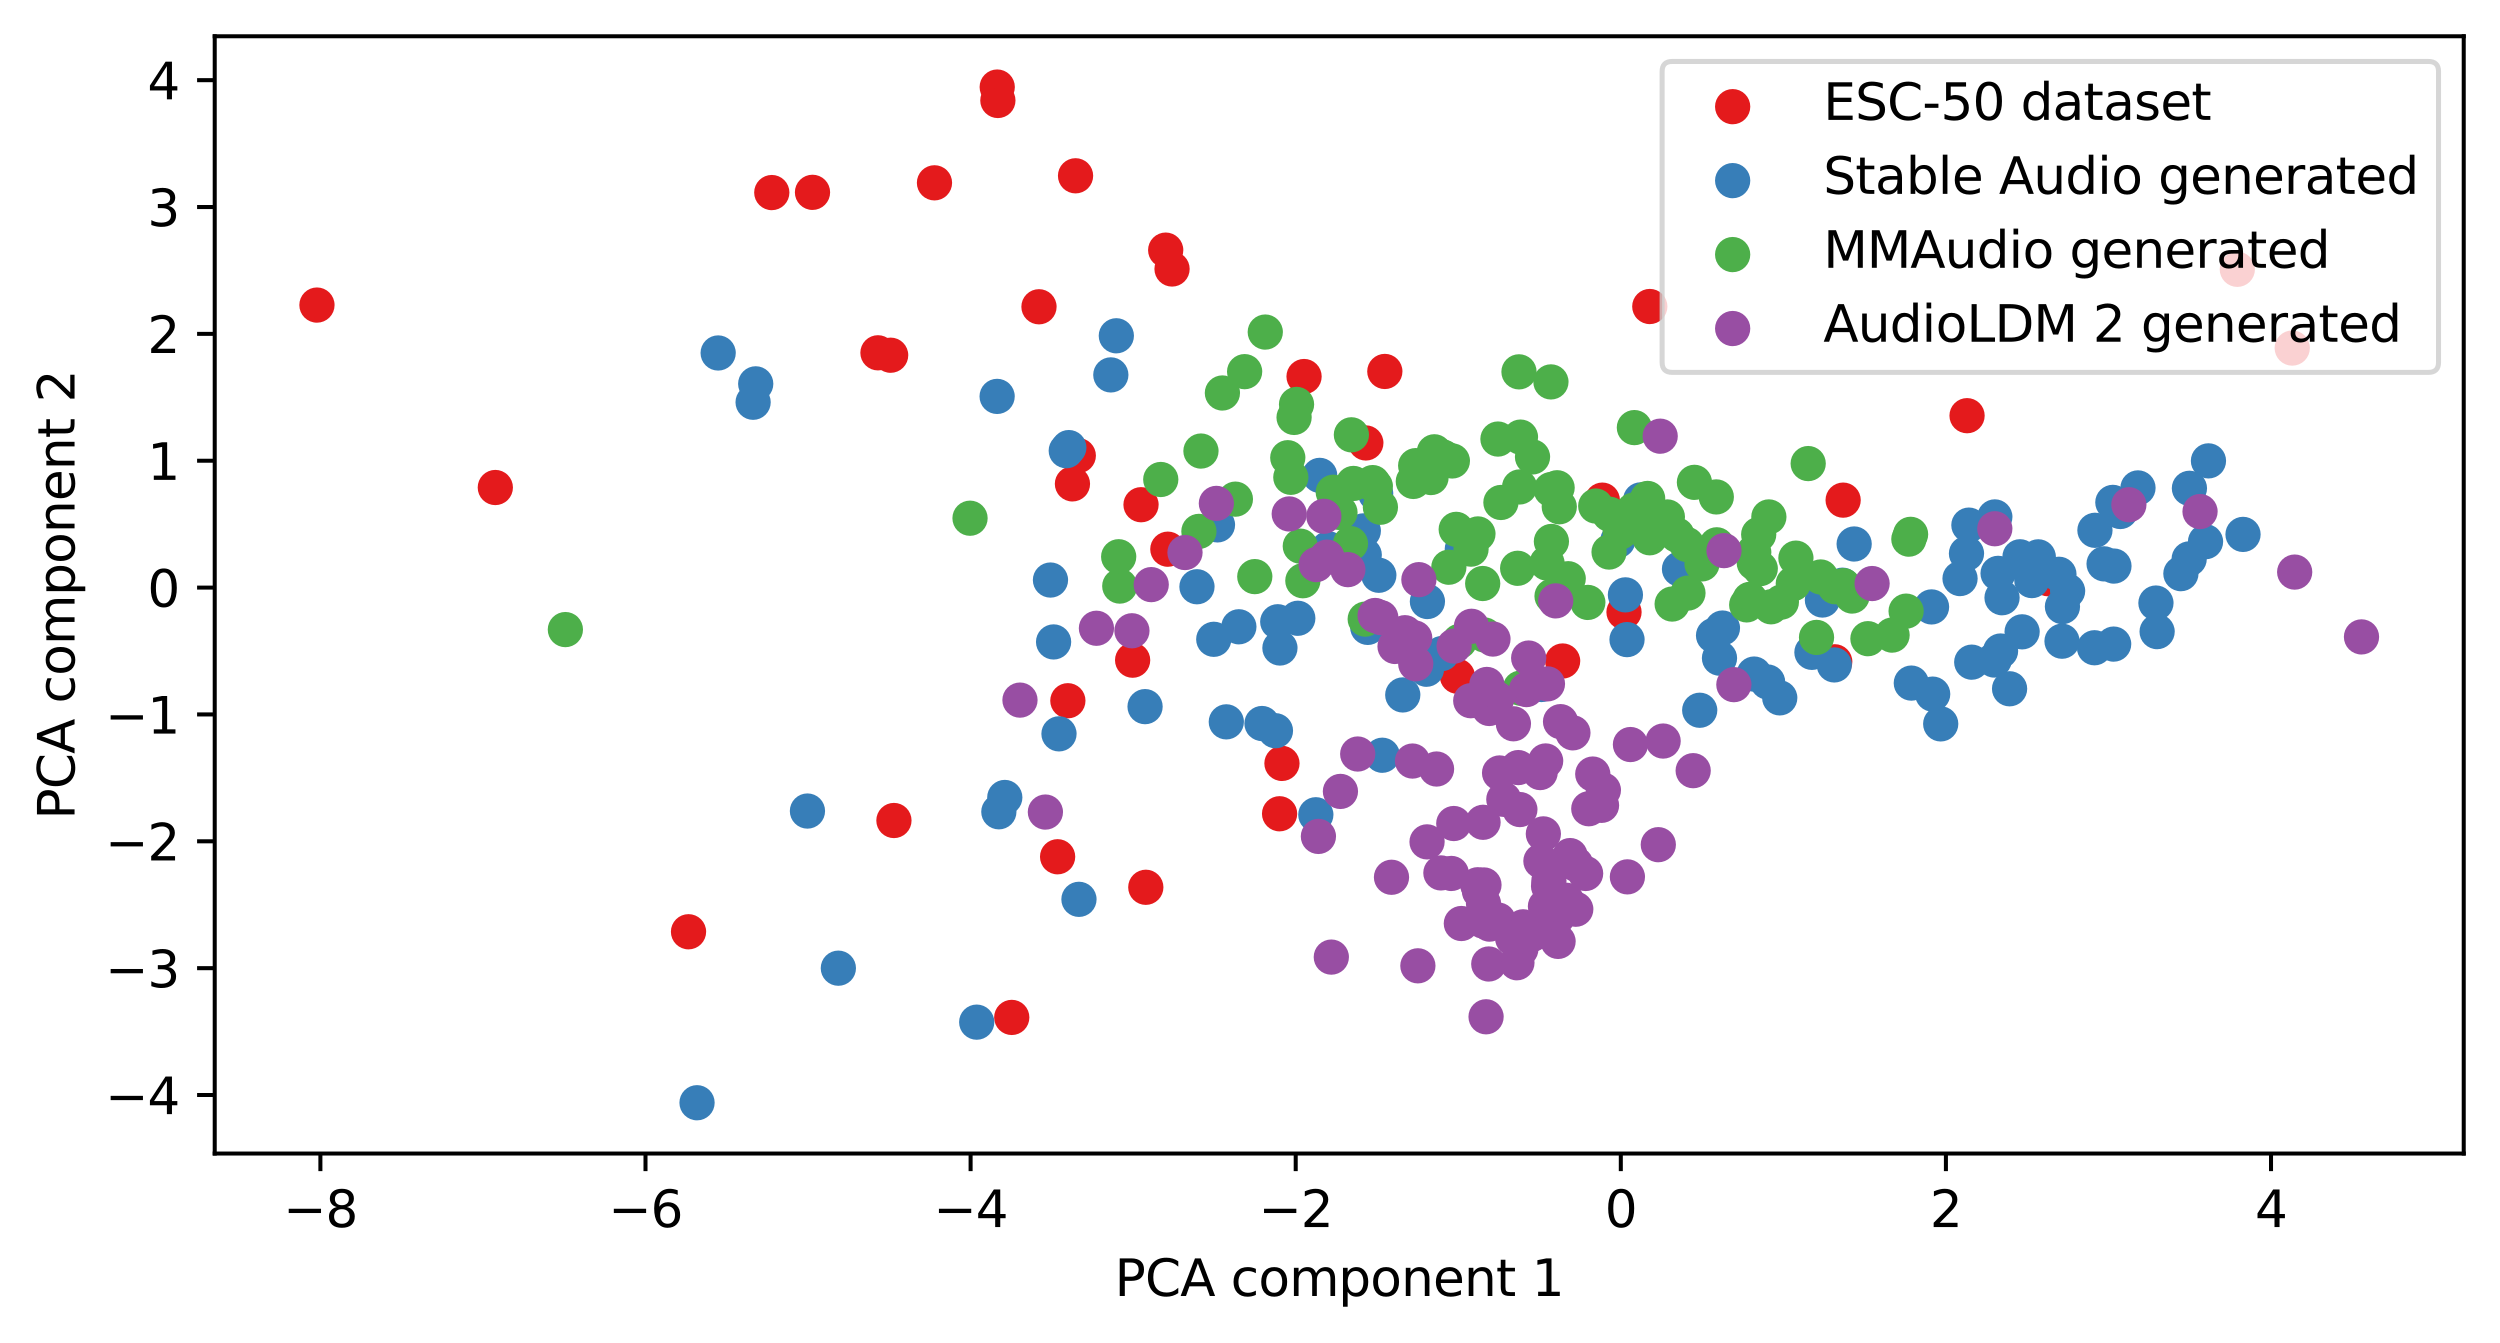
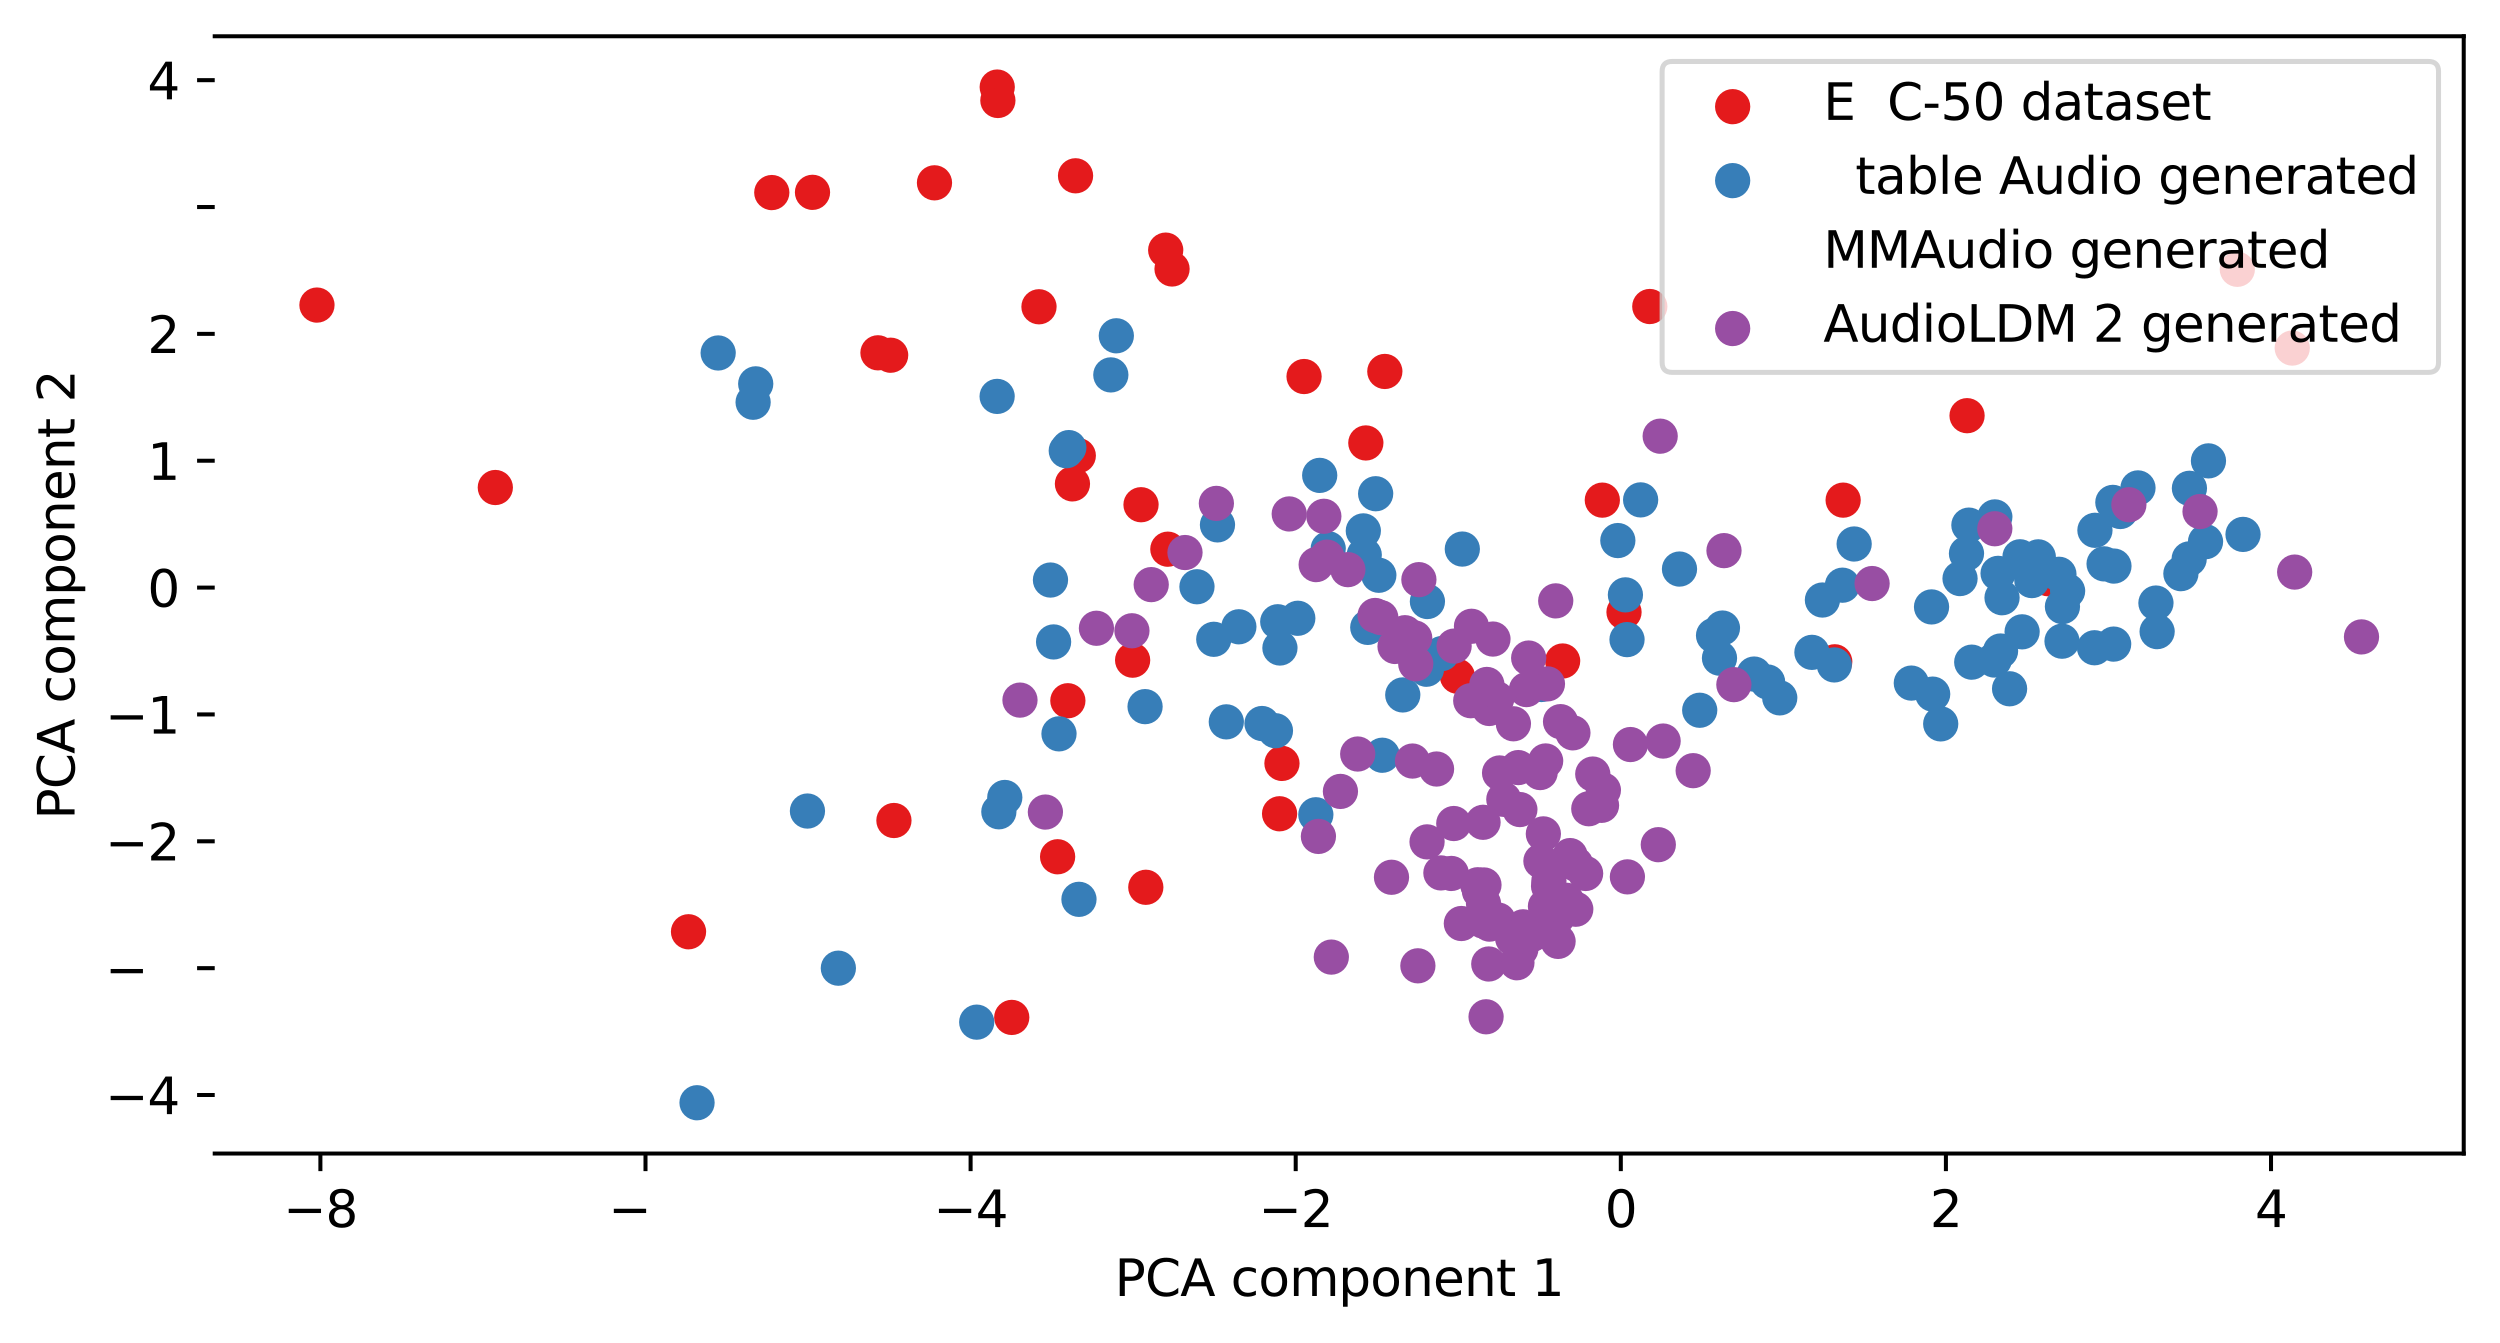
<svg xmlns="http://www.w3.org/2000/svg" xmlns:xlink="http://www.w3.org/1999/xlink" width="496.22pt" height="266.516pt" viewBox="0 0 496.22 266.516" version="1.1">
  <defs>
    <style type="text/css">*{stroke-linejoin: round; stroke-linecap: butt}</style>
  </defs>
  <g id="figure_1">
    <g id="patch_1">
      <path d="M 0 266.516  L 496.22 266.516  L 496.22 0  L 0 0  z " style="fill: #ffffff" />
    </g>
    <g id="axes_1">
      <g id="patch_2">
        <path d="M 42.62 228.96  L 489.02 228.96  L 489.02 7.2  L 42.62 7.2  z " style="fill: #ffffff" />
      </g>
      <g id="PathCollection_1">
        <defs>
          <path id="ma496bedb13" d="M 0 3  C 0.796 3 1.559 2.684 2.121 2.121  C 2.684 1.559 3 0.796 3 0  C 3 -0.796 2.684 -1.559 2.121 -2.121  C 1.559 -2.684 0.796 -3 0 -3  C -0.796 -3 -1.559 -2.684 -2.121 -2.121  C -2.684 -1.559 -3 -0.796 -3 0  C -3 0.796 -2.684 1.559 -2.121 2.121  C -1.559 2.684 -0.796 3 0 3  z " style="stroke: #e41a1c" />
        </defs>
        <g clip-path="url(#p783b5040ed)">
          <use xlink:href="#ma496bedb13" x="231.804" y="109.007" style="fill: #e41a1c; stroke: #e41a1c" />
          <use xlink:href="#ma496bedb13" x="232.637" y="53.391" style="fill: #e41a1c; stroke: #e41a1c" />
          <use xlink:href="#ma496bedb13" x="62.911" y="60.553" style="fill: #e41a1c; stroke: #e41a1c" />
          <use xlink:href="#ma496bedb13" x="98.315" y="96.765" style="fill: #e41a1c; stroke: #e41a1c" />
          <use xlink:href="#ma496bedb13" x="214.028" y="90.439" style="fill: #e41a1c; stroke: #e41a1c" />
          <use xlink:href="#ma496bedb13" x="444.081" y="53.453" style="fill: #e41a1c; stroke: #e41a1c" />
          <use xlink:href="#ma496bedb13" x="310.163" y="131.2" style="fill: #e41a1c; stroke: #e41a1c" />
          <use xlink:href="#ma496bedb13" x="211.958" y="139.087" style="fill: #e41a1c; stroke: #e41a1c" />
          <use xlink:href="#ma496bedb13" x="253.982" y="161.522" style="fill: #e41a1c; stroke: #e41a1c" />
          <use xlink:href="#ma496bedb13" x="318.041" y="99.272" style="fill: #e41a1c; stroke: #e41a1c" />
          <use xlink:href="#ma496bedb13" x="176.781" y="70.506" style="fill: #e41a1c; stroke: #e41a1c" />
          <use xlink:href="#ma496bedb13" x="254.454" y="151.527" style="fill: #e41a1c; stroke: #e41a1c" />
          <use xlink:href="#ma496bedb13" x="224.813" y="131.039" style="fill: #e41a1c; stroke: #e41a1c" />
          <use xlink:href="#ma496bedb13" x="390.438" y="82.509" style="fill: #e41a1c; stroke: #e41a1c" />
          <use xlink:href="#ma496bedb13" x="174.266" y="70.029" style="fill: #e41a1c; stroke: #e41a1c" />
          <use xlink:href="#ma496bedb13" x="209.923" y="170.056" style="fill: #e41a1c; stroke: #e41a1c" />
          <use xlink:href="#ma496bedb13" x="197.937" y="17.28" style="fill: #e41a1c; stroke: #e41a1c" />
          <use xlink:href="#ma496bedb13" x="212.867" y="96.044" style="fill: #e41a1c; stroke: #e41a1c" />
          <use xlink:href="#ma496bedb13" x="226.478" y="100.181" style="fill: #e41a1c; stroke: #e41a1c" />
          <use xlink:href="#ma496bedb13" x="454.98" y="69.085" style="fill: #e41a1c; stroke: #e41a1c" />
          <use xlink:href="#ma496bedb13" x="271.101" y="87.921" style="fill: #e41a1c; stroke: #e41a1c" />
          <use xlink:href="#ma496bedb13" x="227.429" y="176.116" style="fill: #e41a1c; stroke: #e41a1c" />
          <use xlink:href="#ma496bedb13" x="231.376" y="49.647" style="fill: #e41a1c; stroke: #e41a1c" />
          <use xlink:href="#ma496bedb13" x="161.271" y="38.176" style="fill: #e41a1c; stroke: #e41a1c" />
          <use xlink:href="#ma496bedb13" x="153.191" y="38.221" style="fill: #e41a1c; stroke: #e41a1c" />
          <use xlink:href="#ma496bedb13" x="200.821" y="201.946" style="fill: #e41a1c; stroke: #e41a1c" />
          <use xlink:href="#ma496bedb13" x="365.842" y="99.272" style="fill: #e41a1c; stroke: #e41a1c" />
          <use xlink:href="#ma496bedb13" x="136.663" y="184.943" style="fill: #e41a1c; stroke: #e41a1c" />
          <use xlink:href="#ma496bedb13" x="406.49" y="114.868" style="fill: #e41a1c; stroke: #e41a1c" />
          <use xlink:href="#ma496bedb13" x="206.226" y="60.892" style="fill: #e41a1c; stroke: #e41a1c" />
          <use xlink:href="#ma496bedb13" x="198.067" y="19.945" style="fill: #e41a1c; stroke: #e41a1c" />
          <use xlink:href="#ma496bedb13" x="258.84" y="74.737" style="fill: #e41a1c; stroke: #e41a1c" />
          <use xlink:href="#ma496bedb13" x="327.465" y="60.838" style="fill: #e41a1c; stroke: #e41a1c" />
          <use xlink:href="#ma496bedb13" x="274.871" y="73.73" style="fill: #e41a1c; stroke: #e41a1c" />
          <use xlink:href="#ma496bedb13" x="185.483" y="36.289" style="fill: #e41a1c; stroke: #e41a1c" />
          <use xlink:href="#ma496bedb13" x="213.483" y="34.894" style="fill: #e41a1c; stroke: #e41a1c" />
          <use xlink:href="#ma496bedb13" x="364.175" y="131.359" style="fill: #e41a1c; stroke: #e41a1c" />
          <use xlink:href="#ma496bedb13" x="289.275" y="134.224" style="fill: #e41a1c; stroke: #e41a1c" />
          <use xlink:href="#ma496bedb13" x="322.347" y="121.5" style="fill: #e41a1c; stroke: #e41a1c" />
          <use xlink:href="#ma496bedb13" x="177.434" y="162.861" style="fill: #e41a1c; stroke: #e41a1c" />
        </g>
      </g>
      <g id="PathCollection_2">
        <defs>
          <path id="m6a650fc352" d="M 0 3  C 0.796 3 1.559 2.684 2.121 2.121  C 2.684 1.559 3 0.796 3 0  C 3 -0.796 2.684 -1.559 2.121 -2.121  C 1.559 -2.684 0.796 -3 0 -3  C -0.796 -3 -1.559 -2.684 -2.121 -2.121  C -2.684 -1.559 -3 -0.796 -3 0  C -3 0.796 -2.684 1.559 -2.121 2.121  C -1.559 2.684 -0.796 3 0 3  z " style="stroke: #377eb8" />
        </defs>
        <g clip-path="url(#p783b5040ed)">
          <use xlink:href="#m6a650fc352" x="427.927" y="119.697" style="fill: #377eb8; stroke: #377eb8" />
          <use xlink:href="#m6a650fc352" x="395.95" y="102.603" style="fill: #377eb8; stroke: #377eb8" />
          <use xlink:href="#m6a650fc352" x="361.728" y="119.097" style="fill: #377eb8; stroke: #377eb8" />
          <use xlink:href="#m6a650fc352" x="385.207" y="143.684" style="fill: #377eb8; stroke: #377eb8" />
          <use xlink:href="#m6a650fc352" x="350.851" y="135.368" style="fill: #377eb8; stroke: #377eb8" />
          <use xlink:href="#m6a650fc352" x="241.653" y="104.184" style="fill: #377eb8; stroke: #377eb8" />
          <use xlink:href="#m6a650fc352" x="283.324" y="119.393" style="fill: #377eb8; stroke: #377eb8" />
          <use xlink:href="#m6a650fc352" x="197.918" y="78.682" style="fill: #377eb8; stroke: #377eb8" />
          <use xlink:href="#m6a650fc352" x="400.947" y="110.515" style="fill: #377eb8; stroke: #377eb8" />
          <use xlink:href="#m6a650fc352" x="211.64" y="89.461" style="fill: #377eb8; stroke: #377eb8" />
          <use xlink:href="#m6a650fc352" x="395.831" y="131.005" style="fill: #377eb8; stroke: #377eb8" />
          <use xlink:href="#m6a650fc352" x="415.734" y="128.571" style="fill: #377eb8; stroke: #377eb8" />
          <use xlink:href="#m6a650fc352" x="409.371" y="120.403" style="fill: #377eb8; stroke: #377eb8" />
          <use xlink:href="#m6a650fc352" x="353.258" y="138.52" style="fill: #377eb8; stroke: #377eb8" />
          <use xlink:href="#m6a650fc352" x="419.376" y="99.719" style="fill: #377eb8; stroke: #377eb8" />
          <use xlink:href="#m6a650fc352" x="390.802" y="104.231" style="fill: #377eb8; stroke: #377eb8" />
          <use xlink:href="#m6a650fc352" x="257.598" y="122.719" style="fill: #377eb8; stroke: #377eb8" />
          <use xlink:href="#m6a650fc352" x="445.214" y="106.073" style="fill: #377eb8; stroke: #377eb8" />
          <use xlink:href="#m6a650fc352" x="341.298" y="130.633" style="fill: #377eb8; stroke: #377eb8" />
          <use xlink:href="#m6a650fc352" x="389.043" y="114.837" style="fill: #377eb8; stroke: #377eb8" />
          <use xlink:href="#m6a650fc352" x="434.574" y="96.921" style="fill: #377eb8; stroke: #377eb8" />
          <use xlink:href="#m6a650fc352" x="273.68" y="114.185" style="fill: #377eb8; stroke: #377eb8" />
          <use xlink:href="#m6a650fc352" x="333.36" y="112.949" style="fill: #377eb8; stroke: #377eb8" />
          <use xlink:href="#m6a650fc352" x="325.645" y="99.222" style="fill: #377eb8; stroke: #377eb8" />
          <use xlink:href="#m6a650fc352" x="254.05" y="128.622" style="fill: #377eb8; stroke: #377eb8" />
          <use xlink:href="#m6a650fc352" x="379.373" y="135.586" style="fill: #377eb8; stroke: #377eb8" />
          <use xlink:href="#m6a650fc352" x="214.16" y="178.507" style="fill: #377eb8; stroke: #377eb8" />
          <use xlink:href="#m6a650fc352" x="245.899" y="124.409" style="fill: #377eb8; stroke: #377eb8" />
          <use xlink:href="#m6a650fc352" x="368.028" y="107.976" style="fill: #377eb8; stroke: #377eb8" />
          <use xlink:href="#m6a650fc352" x="243.406" y="143.28" style="fill: #377eb8; stroke: #377eb8" />
          <use xlink:href="#m6a650fc352" x="419.535" y="127.845" style="fill: #377eb8; stroke: #377eb8" />
          <use xlink:href="#m6a650fc352" x="227.282" y="140.259" style="fill: #377eb8; stroke: #377eb8" />
          <use xlink:href="#m6a650fc352" x="198.26" y="161.13" style="fill: #377eb8; stroke: #377eb8" />
          <use xlink:href="#m6a650fc352" x="415.819" y="105.258" style="fill: #377eb8; stroke: #377eb8" />
          <use xlink:href="#m6a650fc352" x="383.387" y="120.468" style="fill: #377eb8; stroke: #377eb8" />
          <use xlink:href="#m6a650fc352" x="401.363" y="125.412" style="fill: #377eb8; stroke: #377eb8" />
          <use xlink:href="#m6a650fc352" x="261.944" y="94.357" style="fill: #377eb8; stroke: #377eb8" />
          <use xlink:href="#m6a650fc352" x="286.175" y="129.727" style="fill: #377eb8; stroke: #377eb8" />
          <use xlink:href="#m6a650fc352" x="210.197" y="145.661" style="fill: #377eb8; stroke: #377eb8" />
          <use xlink:href="#m6a650fc352" x="237.582" y="116.463" style="fill: #377eb8; stroke: #377eb8" />
          <use xlink:href="#m6a650fc352" x="273.049" y="97.999" style="fill: #377eb8; stroke: #377eb8" />
          <use xlink:href="#m6a650fc352" x="142.546" y="70.061" style="fill: #377eb8; stroke: #377eb8" />
          <use xlink:href="#m6a650fc352" x="270.602" y="105.375" style="fill: #377eb8; stroke: #377eb8" />
          <use xlink:href="#m6a650fc352" x="340.118" y="126.138" style="fill: #377eb8; stroke: #377eb8" />
          <use xlink:href="#m6a650fc352" x="261.176" y="161.719" style="fill: #377eb8; stroke: #377eb8" />
          <use xlink:href="#m6a650fc352" x="424.364" y="96.845" style="fill: #377eb8; stroke: #377eb8" />
          <use xlink:href="#m6a650fc352" x="432.881" y="113.862" style="fill: #377eb8; stroke: #377eb8" />
          <use xlink:href="#m6a650fc352" x="391.365" y="131.43" style="fill: #377eb8; stroke: #377eb8" />
          <use xlink:href="#m6a650fc352" x="322.943" y="126.955" style="fill: #377eb8; stroke: #377eb8" />
          <use xlink:href="#m6a650fc352" x="253.161" y="145.041" style="fill: #377eb8; stroke: #377eb8" />
          <use xlink:href="#m6a650fc352" x="212.151" y="88.842" style="fill: #377eb8; stroke: #377eb8" />
          <use xlink:href="#m6a650fc352" x="221.578" y="66.649" style="fill: #377eb8; stroke: #377eb8" />
          <use xlink:href="#m6a650fc352" x="438.353" y="91.478" style="fill: #377eb8; stroke: #377eb8" />
          <use xlink:href="#m6a650fc352" x="397.381" y="118.642" style="fill: #377eb8; stroke: #377eb8" />
          <use xlink:href="#m6a650fc352" x="274.368" y="149.905" style="fill: #377eb8; stroke: #377eb8" />
          <use xlink:href="#m6a650fc352" x="138.354" y="218.88" style="fill: #377eb8; stroke: #377eb8" />
          <use xlink:href="#m6a650fc352" x="341.884" y="124.66" style="fill: #377eb8; stroke: #377eb8" />
          <use xlink:href="#m6a650fc352" x="283.134" y="132.835" style="fill: #377eb8; stroke: #377eb8" />
          <use xlink:href="#m6a650fc352" x="403.297" y="115.239" style="fill: #377eb8; stroke: #377eb8" />
          <use xlink:href="#m6a650fc352" x="208.506" y="115.131" style="fill: #377eb8; stroke: #377eb8" />
          <use xlink:href="#m6a650fc352" x="396.595" y="113.807" style="fill: #377eb8; stroke: #377eb8" />
          <use xlink:href="#m6a650fc352" x="271.485" y="124.53" style="fill: #377eb8; stroke: #377eb8" />
          <use xlink:href="#m6a650fc352" x="383.612" y="137.774" style="fill: #377eb8; stroke: #377eb8" />
          <use xlink:href="#m6a650fc352" x="359.646" y="129.485" style="fill: #377eb8; stroke: #377eb8" />
          <use xlink:href="#m6a650fc352" x="270.787" y="110.149" style="fill: #377eb8; stroke: #377eb8" />
          <use xlink:href="#m6a650fc352" x="420.859" y="101.528" style="fill: #377eb8; stroke: #377eb8" />
          <use xlink:href="#m6a650fc352" x="321.121" y="107.295" style="fill: #377eb8; stroke: #377eb8" />
          <use xlink:href="#m6a650fc352" x="305.941" y="135.866" style="fill: #377eb8; stroke: #377eb8" />
          <use xlink:href="#m6a650fc352" x="434.526" y="110.936" style="fill: #377eb8; stroke: #377eb8" />
          <use xlink:href="#m6a650fc352" x="348.17" y="133.793" style="fill: #377eb8; stroke: #377eb8" />
          <use xlink:href="#m6a650fc352" x="149.484" y="79.843" style="fill: #377eb8; stroke: #377eb8" />
          <use xlink:href="#m6a650fc352" x="364.084" y="131.98" style="fill: #377eb8; stroke: #377eb8" />
          <use xlink:href="#m6a650fc352" x="365.708" y="116.154" style="fill: #377eb8; stroke: #377eb8" />
          <use xlink:href="#m6a650fc352" x="150" y="76.19" style="fill: #377eb8; stroke: #377eb8" />
          <use xlink:href="#m6a650fc352" x="220.486" y="74.415" style="fill: #377eb8; stroke: #377eb8" />
          <use xlink:href="#m6a650fc352" x="409.286" y="127.271" style="fill: #377eb8; stroke: #377eb8" />
          <use xlink:href="#m6a650fc352" x="290.253" y="108.983" style="fill: #377eb8; stroke: #377eb8" />
          <use xlink:href="#m6a650fc352" x="166.404" y="192.174" style="fill: #377eb8; stroke: #377eb8" />
          <use xlink:href="#m6a650fc352" x="278.431" y="137.937" style="fill: #377eb8; stroke: #377eb8" />
          <use xlink:href="#m6a650fc352" x="160.269" y="160.982" style="fill: #377eb8; stroke: #377eb8" />
          <use xlink:href="#m6a650fc352" x="401.505" y="111.965" style="fill: #377eb8; stroke: #377eb8" />
          <use xlink:href="#m6a650fc352" x="209.125" y="127.417" style="fill: #377eb8; stroke: #377eb8" />
          <use xlink:href="#m6a650fc352" x="410.393" y="117.312" style="fill: #377eb8; stroke: #377eb8" />
          <use xlink:href="#m6a650fc352" x="199.438" y="158.288" style="fill: #377eb8; stroke: #377eb8" />
          <use xlink:href="#m6a650fc352" x="193.866" y="202.885" style="fill: #377eb8; stroke: #377eb8" />
          <use xlink:href="#m6a650fc352" x="398.877" y="136.714" style="fill: #377eb8; stroke: #377eb8" />
          <use xlink:href="#m6a650fc352" x="404.57" y="110.527" style="fill: #377eb8; stroke: #377eb8" />
          <use xlink:href="#m6a650fc352" x="419.593" y="112.358" style="fill: #377eb8; stroke: #377eb8" />
          <use xlink:href="#m6a650fc352" x="253.616" y="123.409" style="fill: #377eb8; stroke: #377eb8" />
          <use xlink:href="#m6a650fc352" x="322.625" y="118.074" style="fill: #377eb8; stroke: #377eb8" />
          <use xlink:href="#m6a650fc352" x="417.636" y="111.918" style="fill: #377eb8; stroke: #377eb8" />
          <use xlink:href="#m6a650fc352" x="263.63" y="108.912" style="fill: #377eb8; stroke: #377eb8" />
          <use xlink:href="#m6a650fc352" x="428.163" y="125.368" style="fill: #377eb8; stroke: #377eb8" />
          <use xlink:href="#m6a650fc352" x="250.489" y="143.609" style="fill: #377eb8; stroke: #377eb8" />
          <use xlink:href="#m6a650fc352" x="397.085" y="129.217" style="fill: #377eb8; stroke: #377eb8" />
          <use xlink:href="#m6a650fc352" x="408.672" y="113.987" style="fill: #377eb8; stroke: #377eb8" />
          <use xlink:href="#m6a650fc352" x="240.917" y="126.893" style="fill: #377eb8; stroke: #377eb8" />
          <use xlink:href="#m6a650fc352" x="390.322" y="109.871" style="fill: #377eb8; stroke: #377eb8" />
          <use xlink:href="#m6a650fc352" x="437.769" y="107.518" style="fill: #377eb8; stroke: #377eb8" />
          <use xlink:href="#m6a650fc352" x="337.372" y="140.977" style="fill: #377eb8; stroke: #377eb8" />
        </g>
      </g>
      <g id="PathCollection_3">
        <defs>
-           <path id="mc430d225f5" d="M 0 3  C 0.796 3 1.559 2.684 2.121 2.121  C 2.684 1.559 3 0.796 3 0  C 3 -0.796 2.684 -1.559 2.121 -2.121  C 1.559 -2.684 0.796 -3 0 -3  C -0.796 -3 -1.559 -2.684 -2.121 -2.121  C -2.684 -1.559 -3 -0.796 -3 0  C -3 0.796 -2.684 1.559 -2.121 2.121  C -1.559 2.684 -0.796 3 0 3  z " style="stroke: #4daf4a" />
-         </defs>
+           </defs>
        <g clip-path="url(#p783b5040ed)">
          <use xlink:href="#mc430d225f5" x="356.466" y="110.782" style="fill: #4daf4a; stroke: #4daf4a" />
          <use xlink:href="#mc430d225f5" x="242.631" y="78.003" style="fill: #4daf4a; stroke: #4daf4a" />
          <use xlink:href="#mc430d225f5" x="327.033" y="98.935" style="fill: #4daf4a; stroke: #4daf4a" />
          <use xlink:href="#mc430d225f5" x="301.771" y="136.589" style="fill: #4daf4a; stroke: #4daf4a" />
          <use xlink:href="#mc430d225f5" x="280.994" y="92.423" style="fill: #4daf4a; stroke: #4daf4a" />
          <use xlink:href="#mc430d225f5" x="287.579" y="112.586" style="fill: #4daf4a; stroke: #4daf4a" />
          <use xlink:href="#mc430d225f5" x="301.794" y="86.759" style="fill: #4daf4a; stroke: #4daf4a" />
          <use xlink:href="#mc430d225f5" x="340.665" y="98.635" style="fill: #4daf4a; stroke: #4daf4a" />
          <use xlink:href="#mc430d225f5" x="325.507" y="104.499" style="fill: #4daf4a; stroke: #4daf4a" />
          <use xlink:href="#mc430d225f5" x="301.236" y="112.798" style="fill: #4daf4a; stroke: #4daf4a" />
          <use xlink:href="#mc430d225f5" x="361.385" y="114.522" style="fill: #4daf4a; stroke: #4daf4a" />
          <use xlink:href="#mc430d225f5" x="255.608" y="90.848" style="fill: #4daf4a; stroke: #4daf4a" />
          <use xlink:href="#mc430d225f5" x="360.559" y="126.519" style="fill: #4daf4a; stroke: #4daf4a" />
          <use xlink:href="#mc430d225f5" x="288.277" y="91.493" style="fill: #4daf4a; stroke: #4daf4a" />
          <use xlink:href="#mc430d225f5" x="337.825" y="111.929" style="fill: #4daf4a; stroke: #4daf4a" />
          <use xlink:href="#mc430d225f5" x="326.962" y="104.323" style="fill: #4daf4a; stroke: #4daf4a" />
          <use xlink:href="#mc430d225f5" x="112.22" y="124.965" style="fill: #4daf4a; stroke: #4daf4a" />
          <use xlink:href="#mc430d225f5" x="334.82" y="108.079" style="fill: #4daf4a; stroke: #4daf4a" />
          <use xlink:href="#mc430d225f5" x="264.637" y="97.701" style="fill: #4daf4a; stroke: #4daf4a" />
          <use xlink:href="#mc430d225f5" x="311.27" y="114.866" style="fill: #4daf4a; stroke: #4daf4a" />
          <use xlink:href="#mc430d225f5" x="324.405" y="84.875" style="fill: #4daf4a; stroke: #4daf4a" />
          <use xlink:href="#mc430d225f5" x="346.7" y="120.065" style="fill: #4daf4a; stroke: #4daf4a" />
          <use xlink:href="#mc430d225f5" x="348.097" y="109.651" style="fill: #4daf4a; stroke: #4daf4a" />
          <use xlink:href="#mc430d225f5" x="222.043" y="110.506" style="fill: #4daf4a; stroke: #4daf4a" />
          <use xlink:href="#mc430d225f5" x="272.457" y="95.789" style="fill: #4daf4a; stroke: #4daf4a" />
          <use xlink:href="#mc430d225f5" x="364.237" y="116.462" style="fill: #4daf4a; stroke: #4daf4a" />
          <use xlink:href="#mc430d225f5" x="309.07" y="96.81" style="fill: #4daf4a; stroke: #4daf4a" />
          <use xlink:href="#mc430d225f5" x="378.886" y="107.013" style="fill: #4daf4a; stroke: #4daf4a" />
          <use xlink:href="#mc430d225f5" x="321.591" y="105.634" style="fill: #4daf4a; stroke: #4daf4a" />
          <use xlink:href="#mc430d225f5" x="375.555" y="126.059" style="fill: #4daf4a; stroke: #4daf4a" />
          <use xlink:href="#mc430d225f5" x="257.348" y="80.272" style="fill: #4daf4a; stroke: #4daf4a" />
          <use xlink:href="#mc430d225f5" x="370.761" y="126.769" style="fill: #4daf4a; stroke: #4daf4a" />
          <use xlink:href="#mc430d225f5" x="351.098" y="102.605" style="fill: #4daf4a; stroke: #4daf4a" />
          <use xlink:href="#mc430d225f5" x="367.624" y="118.305" style="fill: #4daf4a; stroke: #4daf4a" />
          <use xlink:href="#mc430d225f5" x="309.497" y="100.59" style="fill: #4daf4a; stroke: #4daf4a" />
          <use xlink:href="#mc430d225f5" x="258.601" y="115.27" style="fill: #4daf4a; stroke: #4daf4a" />
          <use xlink:href="#mc430d225f5" x="289.681" y="127.304" style="fill: #4daf4a; stroke: #4daf4a" />
          <use xlink:href="#mc430d225f5" x="272.986" y="96.512" style="fill: #4daf4a; stroke: #4daf4a" />
          <use xlink:href="#mc430d225f5" x="247.043" y="73.768" style="fill: #4daf4a; stroke: #4daf4a" />
          <use xlink:href="#mc430d225f5" x="245.21" y="99.075" style="fill: #4daf4a; stroke: #4daf4a" />
          <use xlink:href="#mc430d225f5" x="294.659" y="126.038" style="fill: #4daf4a; stroke: #4daf4a" />
          <use xlink:href="#mc430d225f5" x="378.34" y="121.303" style="fill: #4daf4a; stroke: #4daf4a" />
          <use xlink:href="#mc430d225f5" x="256.213" y="94.742" style="fill: #4daf4a; stroke: #4daf4a" />
          <use xlink:href="#mc430d225f5" x="349.081" y="106.081" style="fill: #4daf4a; stroke: #4daf4a" />
          <use xlink:href="#mc430d225f5" x="268.056" y="107.907" style="fill: #4daf4a; stroke: #4daf4a" />
          <use xlink:href="#mc430d225f5" x="286.753" y="90.917" style="fill: #4daf4a; stroke: #4daf4a" />
          <use xlink:href="#mc430d225f5" x="284.702" y="89.676" style="fill: #4daf4a; stroke: #4daf4a" />
          <use xlink:href="#mc430d225f5" x="335.039" y="117.715" style="fill: #4daf4a; stroke: #4daf4a" />
          <use xlink:href="#mc430d225f5" x="330.954" y="102.611" style="fill: #4daf4a; stroke: #4daf4a" />
          <use xlink:href="#mc430d225f5" x="331.902" y="119.897" style="fill: #4daf4a; stroke: #4daf4a" />
          <use xlink:href="#mc430d225f5" x="332.868" y="106.214" style="fill: #4daf4a; stroke: #4daf4a" />
          <use xlink:href="#mc430d225f5" x="268.641" y="95.96" style="fill: #4daf4a; stroke: #4daf4a" />
          <use xlink:href="#mc430d225f5" x="289.04" y="105.071" style="fill: #4daf4a; stroke: #4daf4a" />
          <use xlink:href="#mc430d225f5" x="358.904" y="92.014" style="fill: #4daf4a; stroke: #4daf4a" />
          <use xlink:href="#mc430d225f5" x="348.205" y="111.733" style="fill: #4daf4a; stroke: #4daf4a" />
          <use xlink:href="#mc430d225f5" x="340.754" y="108.138" style="fill: #4daf4a; stroke: #4daf4a" />
          <use xlink:href="#mc430d225f5" x="297.327" y="87.147" style="fill: #4daf4a; stroke: #4daf4a" />
          <use xlink:href="#mc430d225f5" x="379.228" y="106.059" style="fill: #4daf4a; stroke: #4daf4a" />
          <use xlink:href="#mc430d225f5" x="307.841" y="75.804" style="fill: #4daf4a; stroke: #4daf4a" />
          <use xlink:href="#mc430d225f5" x="294.297" y="115.82" style="fill: #4daf4a; stroke: #4daf4a" />
          <use xlink:href="#mc430d225f5" x="265.969" y="101.725" style="fill: #4daf4a; stroke: #4daf4a" />
          <use xlink:href="#mc430d225f5" x="315.165" y="119.573" style="fill: #4daf4a; stroke: #4daf4a" />
          <use xlink:href="#mc430d225f5" x="347.348" y="118.963" style="fill: #4daf4a; stroke: #4daf4a" />
          <use xlink:href="#mc430d225f5" x="308.061" y="118.325" style="fill: #4daf4a; stroke: #4daf4a" />
          <use xlink:href="#mc430d225f5" x="336.322" y="95.739" style="fill: #4daf4a; stroke: #4daf4a" />
          <use xlink:href="#mc430d225f5" x="316.734" y="100.442" style="fill: #4daf4a; stroke: #4daf4a" />
          <use xlink:href="#mc430d225f5" x="327.449" y="106.744" style="fill: #4daf4a; stroke: #4daf4a" />
          <use xlink:href="#mc430d225f5" x="304.185" y="90.696" style="fill: #4daf4a; stroke: #4daf4a" />
          <use xlink:href="#mc430d225f5" x="323.303" y="103.756" style="fill: #4daf4a; stroke: #4daf4a" />
          <use xlink:href="#mc430d225f5" x="307.063" y="111.77" style="fill: #4daf4a; stroke: #4daf4a" />
          <use xlink:href="#mc430d225f5" x="319.47" y="102.073" style="fill: #4daf4a; stroke: #4daf4a" />
          <use xlink:href="#mc430d225f5" x="251.141" y="65.91" style="fill: #4daf4a; stroke: #4daf4a" />
          <use xlink:href="#mc430d225f5" x="273.995" y="100.683" style="fill: #4daf4a; stroke: #4daf4a" />
          <use xlink:href="#mc430d225f5" x="230.397" y="95.174" style="fill: #4daf4a; stroke: #4daf4a" />
          <use xlink:href="#mc430d225f5" x="270.977" y="122.888" style="fill: #4daf4a; stroke: #4daf4a" />
          <use xlink:href="#mc430d225f5" x="307.879" y="97.164" style="fill: #4daf4a; stroke: #4daf4a" />
          <use xlink:href="#mc430d225f5" x="284.042" y="94.783" style="fill: #4daf4a; stroke: #4daf4a" />
          <use xlink:href="#mc430d225f5" x="256.858" y="82.855" style="fill: #4daf4a; stroke: #4daf4a" />
          <use xlink:href="#mc430d225f5" x="297.915" y="99.735" style="fill: #4daf4a; stroke: #4daf4a" />
          <use xlink:href="#mc430d225f5" x="307.935" y="107.474" style="fill: #4daf4a; stroke: #4daf4a" />
          <use xlink:href="#mc430d225f5" x="353.58" y="119.507" style="fill: #4daf4a; stroke: #4daf4a" />
          <use xlink:href="#mc430d225f5" x="365.895" y="116.242" style="fill: #4daf4a; stroke: #4daf4a" />
          <use xlink:href="#mc430d225f5" x="192.54" y="102.86" style="fill: #4daf4a; stroke: #4daf4a" />
          <use xlink:href="#mc430d225f5" x="319.38" y="109.575" style="fill: #4daf4a; stroke: #4daf4a" />
          <use xlink:href="#mc430d225f5" x="301.624" y="96.656" style="fill: #4daf4a; stroke: #4daf4a" />
          <use xlink:href="#mc430d225f5" x="355.948" y="115.84" style="fill: #4daf4a; stroke: #4daf4a" />
          <use xlink:href="#mc430d225f5" x="280.527" y="95.561" style="fill: #4daf4a; stroke: #4daf4a" />
          <use xlink:href="#mc430d225f5" x="286.219" y="90.636" style="fill: #4daf4a; stroke: #4daf4a" />
          <use xlink:href="#mc430d225f5" x="249.059" y="114.451" style="fill: #4daf4a; stroke: #4daf4a" />
          <use xlink:href="#mc430d225f5" x="301.503" y="73.807" style="fill: #4daf4a; stroke: #4daf4a" />
          <use xlink:href="#mc430d225f5" x="268.235" y="86.305" style="fill: #4daf4a; stroke: #4daf4a" />
          <use xlink:href="#mc430d225f5" x="238.375" y="89.527" style="fill: #4daf4a; stroke: #4daf4a" />
          <use xlink:href="#mc430d225f5" x="258.093" y="108.405" style="fill: #4daf4a; stroke: #4daf4a" />
          <use xlink:href="#mc430d225f5" x="237.97" y="105.476" style="fill: #4daf4a; stroke: #4daf4a" />
          <use xlink:href="#mc430d225f5" x="324.259" y="101.243" style="fill: #4daf4a; stroke: #4daf4a" />
          <use xlink:href="#mc430d225f5" x="291.982" y="108.999" style="fill: #4daf4a; stroke: #4daf4a" />
          <use xlink:href="#mc430d225f5" x="293.352" y="105.978" style="fill: #4daf4a; stroke: #4daf4a" />
          <use xlink:href="#mc430d225f5" x="349.391" y="112.867" style="fill: #4daf4a; stroke: #4daf4a" />
          <use xlink:href="#mc430d225f5" x="222.262" y="116.329" style="fill: #4daf4a; stroke: #4daf4a" />
          <use xlink:href="#mc430d225f5" x="351.523" y="120.443" style="fill: #4daf4a; stroke: #4daf4a" />
        </g>
      </g>
      <g id="PathCollection_4">
        <defs>
          <path id="me41c55cfa1" d="M 0 3  C 0.796 3 1.559 2.684 2.121 2.121  C 2.684 1.559 3 0.796 3 0  C 3 -0.796 2.684 -1.559 2.121 -2.121  C 1.559 -2.684 0.796 -3 0 -3  C -0.796 -3 -1.559 -2.684 -2.121 -2.121  C -2.684 -1.559 -3 -0.796 -3 0  C -3 0.796 -2.684 1.559 -2.121 2.121  C -1.559 2.684 -0.796 3 0 3  z " style="stroke: #984ea3" />
        </defs>
        <g clip-path="url(#p783b5040ed)">
          <use xlink:href="#me41c55cfa1" x="323.018" y="174.047" style="fill: #984ea3; stroke: #984ea3" />
          <use xlink:href="#me41c55cfa1" x="302.978" y="136.877" style="fill: #984ea3; stroke: #984ea3" />
          <use xlink:href="#me41c55cfa1" x="303.424" y="130.613" style="fill: #984ea3; stroke: #984ea3" />
          <use xlink:href="#me41c55cfa1" x="295.591" y="140.626" style="fill: #984ea3; stroke: #984ea3" />
          <use xlink:href="#me41c55cfa1" x="309.258" y="186.858" style="fill: #984ea3; stroke: #984ea3" />
          <use xlink:href="#me41c55cfa1" x="285.137" y="152.64" style="fill: #984ea3; stroke: #984ea3" />
          <use xlink:href="#me41c55cfa1" x="295.666" y="183.425" style="fill: #984ea3; stroke: #984ea3" />
          <use xlink:href="#me41c55cfa1" x="262.767" y="102.477" style="fill: #984ea3; stroke: #984ea3" />
          <use xlink:href="#me41c55cfa1" x="283.25" y="167.103" style="fill: #984ea3; stroke: #984ea3" />
          <use xlink:href="#me41c55cfa1" x="307.369" y="175.887" style="fill: #984ea3; stroke: #984ea3" />
          <use xlink:href="#me41c55cfa1" x="312.204" y="145.458" style="fill: #984ea3; stroke: #984ea3" />
          <use xlink:href="#me41c55cfa1" x="294.966" y="201.82" style="fill: #984ea3; stroke: #984ea3" />
          <use xlink:href="#me41c55cfa1" x="281.432" y="191.703" style="fill: #984ea3; stroke: #984ea3" />
          <use xlink:href="#me41c55cfa1" x="308.291" y="179.908" style="fill: #984ea3; stroke: #984ea3" />
          <use xlink:href="#me41c55cfa1" x="269.489" y="149.664" style="fill: #984ea3; stroke: #984ea3" />
          <use xlink:href="#me41c55cfa1" x="217.628" y="124.703" style="fill: #984ea3; stroke: #984ea3" />
          <use xlink:href="#me41c55cfa1" x="336.075" y="152.969" style="fill: #984ea3; stroke: #984ea3" />
          <use xlink:href="#me41c55cfa1" x="306.792" y="151.041" style="fill: #984ea3; stroke: #984ea3" />
          <use xlink:href="#me41c55cfa1" x="261.246" y="112.065" style="fill: #984ea3; stroke: #984ea3" />
          <use xlink:href="#me41c55cfa1" x="297.091" y="138.679" style="fill: #984ea3; stroke: #984ea3" />
          <use xlink:href="#me41c55cfa1" x="235.208" y="109.672" style="fill: #984ea3; stroke: #984ea3" />
          <use xlink:href="#me41c55cfa1" x="301.866" y="188.406" style="fill: #984ea3; stroke: #984ea3" />
          <use xlink:href="#me41c55cfa1" x="314.726" y="173.377" style="fill: #984ea3; stroke: #984ea3" />
          <use xlink:href="#me41c55cfa1" x="280.364" y="151.059" style="fill: #984ea3; stroke: #984ea3" />
          <use xlink:href="#me41c55cfa1" x="305.853" y="170.91" style="fill: #984ea3; stroke: #984ea3" />
          <use xlink:href="#me41c55cfa1" x="304.203" y="185.38" style="fill: #984ea3; stroke: #984ea3" />
          <use xlink:href="#me41c55cfa1" x="298.491" y="158.661" style="fill: #984ea3; stroke: #984ea3" />
          <use xlink:href="#me41c55cfa1" x="266.059" y="157.087" style="fill: #984ea3; stroke: #984ea3" />
          <use xlink:href="#me41c55cfa1" x="207.497" y="161.184" style="fill: #984ea3; stroke: #984ea3" />
          <use xlink:href="#me41c55cfa1" x="312.776" y="171.534" style="fill: #984ea3; stroke: #984ea3" />
          <use xlink:href="#me41c55cfa1" x="455.466" y="113.552" style="fill: #984ea3; stroke: #984ea3" />
          <use xlink:href="#me41c55cfa1" x="274.074" y="122.588" style="fill: #984ea3; stroke: #984ea3" />
          <use xlink:href="#me41c55cfa1" x="305.701" y="153.345" style="fill: #984ea3; stroke: #984ea3" />
          <use xlink:href="#me41c55cfa1" x="267.537" y="113.068" style="fill: #984ea3; stroke: #984ea3" />
          <use xlink:href="#me41c55cfa1" x="293.302" y="175.611" style="fill: #984ea3; stroke: #984ea3" />
          <use xlink:href="#me41c55cfa1" x="286" y="173.265" style="fill: #984ea3; stroke: #984ea3" />
          <use xlink:href="#me41c55cfa1" x="290.06" y="183.306" style="fill: #984ea3; stroke: #984ea3" />
          <use xlink:href="#me41c55cfa1" x="318.251" y="156.832" style="fill: #984ea3; stroke: #984ea3" />
          <use xlink:href="#me41c55cfa1" x="436.68" y="101.537" style="fill: #984ea3; stroke: #984ea3" />
          <use xlink:href="#me41c55cfa1" x="278.862" y="125.584" style="fill: #984ea3; stroke: #984ea3" />
          <use xlink:href="#me41c55cfa1" x="307.439" y="174.84" style="fill: #984ea3; stroke: #984ea3" />
          <use xlink:href="#me41c55cfa1" x="228.503" y="116.04" style="fill: #984ea3; stroke: #984ea3" />
          <use xlink:href="#me41c55cfa1" x="301.091" y="191.094" style="fill: #984ea3; stroke: #984ea3" />
          <use xlink:href="#me41c55cfa1" x="301.362" y="152.356" style="fill: #984ea3; stroke: #984ea3" />
          <use xlink:href="#me41c55cfa1" x="317.883" y="159.851" style="fill: #984ea3; stroke: #984ea3" />
          <use xlink:href="#me41c55cfa1" x="224.675" y="125.201" style="fill: #984ea3; stroke: #984ea3" />
          <use xlink:href="#me41c55cfa1" x="308.045" y="183.758" style="fill: #984ea3; stroke: #984ea3" />
          <use xlink:href="#me41c55cfa1" x="342.191" y="109.293" style="fill: #984ea3; stroke: #984ea3" />
          <use xlink:href="#me41c55cfa1" x="310.891" y="178.689" style="fill: #984ea3; stroke: #984ea3" />
          <use xlink:href="#me41c55cfa1" x="288.557" y="163.459" style="fill: #984ea3; stroke: #984ea3" />
          <use xlink:href="#me41c55cfa1" x="263.385" y="110.587" style="fill: #984ea3; stroke: #984ea3" />
          <use xlink:href="#me41c55cfa1" x="202.453" y="138.964" style="fill: #984ea3; stroke: #984ea3" />
          <use xlink:href="#me41c55cfa1" x="307.15" y="135.741" style="fill: #984ea3; stroke: #984ea3" />
          <use xlink:href="#me41c55cfa1" x="295.122" y="135.856" style="fill: #984ea3; stroke: #984ea3" />
          <use xlink:href="#me41c55cfa1" x="292.071" y="124.309" style="fill: #984ea3; stroke: #984ea3" />
          <use xlink:href="#me41c55cfa1" x="288.073" y="173.37" style="fill: #984ea3; stroke: #984ea3" />
          <use xlink:href="#me41c55cfa1" x="315.354" y="160.527" style="fill: #984ea3; stroke: #984ea3" />
          <use xlink:href="#me41c55cfa1" x="323.625" y="147.783" style="fill: #984ea3; stroke: #984ea3" />
          <use xlink:href="#me41c55cfa1" x="294.55" y="175.654" style="fill: #984ea3; stroke: #984ea3" />
          <use xlink:href="#me41c55cfa1" x="395.944" y="104.95" style="fill: #984ea3; stroke: #984ea3" />
          <use xlink:href="#me41c55cfa1" x="276.195" y="174.128" style="fill: #984ea3; stroke: #984ea3" />
          <use xlink:href="#me41c55cfa1" x="296.333" y="126.845" style="fill: #984ea3; stroke: #984ea3" />
          <use xlink:href="#me41c55cfa1" x="309.749" y="143.238" style="fill: #984ea3; stroke: #984ea3" />
          <use xlink:href="#me41c55cfa1" x="294.398" y="182.829" style="fill: #984ea3; stroke: #984ea3" />
          <use xlink:href="#me41c55cfa1" x="297.358" y="182.617" style="fill: #984ea3; stroke: #984ea3" />
          <use xlink:href="#me41c55cfa1" x="306.337" y="165.515" style="fill: #984ea3; stroke: #984ea3" />
          <use xlink:href="#me41c55cfa1" x="280.804" y="126.625" style="fill: #984ea3; stroke: #984ea3" />
          <use xlink:href="#me41c55cfa1" x="301.676" y="160.688" style="fill: #984ea3; stroke: #984ea3" />
          <use xlink:href="#me41c55cfa1" x="281.008" y="131.756" style="fill: #984ea3; stroke: #984ea3" />
          <use xlink:href="#me41c55cfa1" x="422.555" y="100.183" style="fill: #984ea3; stroke: #984ea3" />
          <use xlink:href="#me41c55cfa1" x="302.316" y="183.962" style="fill: #984ea3; stroke: #984ea3" />
          <use xlink:href="#me41c55cfa1" x="371.589" y="115.826" style="fill: #984ea3; stroke: #984ea3" />
          <use xlink:href="#me41c55cfa1" x="276.898" y="128.313" style="fill: #984ea3; stroke: #984ea3" />
          <use xlink:href="#me41c55cfa1" x="329.526" y="86.577" style="fill: #984ea3; stroke: #984ea3" />
          <use xlink:href="#me41c55cfa1" x="329.153" y="167.658" style="fill: #984ea3; stroke: #984ea3" />
          <use xlink:href="#me41c55cfa1" x="294.366" y="163.216" style="fill: #984ea3; stroke: #984ea3" />
          <use xlink:href="#me41c55cfa1" x="261.687" y="166.02" style="fill: #984ea3; stroke: #984ea3" />
          <use xlink:href="#me41c55cfa1" x="300.392" y="143.663" style="fill: #984ea3; stroke: #984ea3" />
          <use xlink:href="#me41c55cfa1" x="255.897" y="102.01" style="fill: #984ea3; stroke: #984ea3" />
          <use xlink:href="#me41c55cfa1" x="295.504" y="191.341" style="fill: #984ea3; stroke: #984ea3" />
          <use xlink:href="#me41c55cfa1" x="297.648" y="153.423" style="fill: #984ea3; stroke: #984ea3" />
          <use xlink:href="#me41c55cfa1" x="294.46" y="179.371" style="fill: #984ea3; stroke: #984ea3" />
          <use xlink:href="#me41c55cfa1" x="344.151" y="135.894" style="fill: #984ea3; stroke: #984ea3" />
          <use xlink:href="#me41c55cfa1" x="309.037" y="182.165" style="fill: #984ea3; stroke: #984ea3" />
          <use xlink:href="#me41c55cfa1" x="300.25" y="186.264" style="fill: #984ea3; stroke: #984ea3" />
          <use xlink:href="#me41c55cfa1" x="281.632" y="115.053" style="fill: #984ea3; stroke: #984ea3" />
          <use xlink:href="#me41c55cfa1" x="306.754" y="179.898" style="fill: #984ea3; stroke: #984ea3" />
          <use xlink:href="#me41c55cfa1" x="291.923" y="139.084" style="fill: #984ea3; stroke: #984ea3" />
          <use xlink:href="#me41c55cfa1" x="311.642" y="169.821" style="fill: #984ea3; stroke: #984ea3" />
          <use xlink:href="#me41c55cfa1" x="330.111" y="147.089" style="fill: #984ea3; stroke: #984ea3" />
          <use xlink:href="#me41c55cfa1" x="316.143" y="153.64" style="fill: #984ea3; stroke: #984ea3" />
          <use xlink:href="#me41c55cfa1" x="308.791" y="119.266" style="fill: #984ea3; stroke: #984ea3" />
          <use xlink:href="#me41c55cfa1" x="293.656" y="176.913" style="fill: #984ea3; stroke: #984ea3" />
          <use xlink:href="#me41c55cfa1" x="264.25" y="189.972" style="fill: #984ea3; stroke: #984ea3" />
          <use xlink:href="#me41c55cfa1" x="312.771" y="180.473" style="fill: #984ea3; stroke: #984ea3" />
          <use xlink:href="#me41c55cfa1" x="241.435" y="99.919" style="fill: #984ea3; stroke: #984ea3" />
          <use xlink:href="#me41c55cfa1" x="468.729" y="126.418" style="fill: #984ea3; stroke: #984ea3" />
          <use xlink:href="#me41c55cfa1" x="304.069" y="185.457" style="fill: #984ea3; stroke: #984ea3" />
          <use xlink:href="#me41c55cfa1" x="288.626" y="128.241" style="fill: #984ea3; stroke: #984ea3" />
          <use xlink:href="#me41c55cfa1" x="272.941" y="122.163" style="fill: #984ea3; stroke: #984ea3" />
        </g>
      </g>
      <g id="matplotlib.axis_1">
        <g id="xtick_1">
          <g id="line2d_1">
            <defs>
              <path id="m5a5e86700b" d="M 0 0  L 0 3.5  " style="stroke: #000000; stroke-width: 0.8" />
            </defs>
            <g>
              <use xlink:href="#m5a5e86700b" x="63.594" y="228.96" style="stroke: #000000; stroke-width: 0.8" />
            </g>
          </g>
          <g id="text_1">
            <g transform="translate(56.223 243.558) scale(0.1 -0.1)">
              <defs>
                <path id="DejaVuSans-2212" d="M 678 2272  L 4684 2272  L 4684 1741  L 678 1741  L 678 2272  z " transform="scale(0.016)" />
                <path id="DejaVuSans-38" d="M 2034 2216  Q 1584 2216 1326 1975  Q 1069 1734 1069 1313  Q 1069 891 1326 650  Q 1584 409 2034 409  Q 2484 409 2743 651  Q 3003 894 3003 1313  Q 3003 1734 2745 1975  Q 2488 2216 2034 2216  z M 1403 2484  Q 997 2584 770 2862  Q 544 3141 544 3541  Q 544 4100 942 4425  Q 1341 4750 2034 4750  Q 2731 4750 3128 4425  Q 3525 4100 3525 3541  Q 3525 3141 3298 2862  Q 3072 2584 2669 2484  Q 3125 2378 3379 2068  Q 3634 1759 3634 1313  Q 3634 634 3220 271  Q 2806 -91 2034 -91  Q 1263 -91 848 271  Q 434 634 434 1313  Q 434 1759 690 2068  Q 947 2378 1403 2484  z M 1172 3481  Q 1172 3119 1398 2916  Q 1625 2713 2034 2713  Q 2441 2713 2670 2916  Q 2900 3119 2900 3481  Q 2900 3844 2670 4047  Q 2441 4250 2034 4250  Q 1625 4250 1398 4047  Q 1172 3844 1172 3481  z " transform="scale(0.016)" />
              </defs>
              <use xlink:href="#DejaVuSans-2212" />
              <use xlink:href="#DejaVuSans-38" transform="translate(83.789 0)" />
            </g>
          </g>
        </g>
        <g id="xtick_2">
          <g id="line2d_2">
            <g>
              <use xlink:href="#m5a5e86700b" x="128.123" y="228.96" style="stroke: #000000; stroke-width: 0.8" />
            </g>
          </g>
          <g id="text_2">
            <g transform="translate(120.752 243.558) scale(0.1 -0.1)">
              <defs>
-                 <path id="DejaVuSans-36" d="M 2113 2584  Q 1688 2584 1439 2293  Q 1191 2003 1191 1497  Q 1191 994 1439 701  Q 1688 409 2113 409  Q 2538 409 2786 701  Q 3034 994 3034 1497  Q 3034 2003 2786 2293  Q 2538 2584 2113 2584  z M 3366 4563  L 3366 3988  Q 3128 4100 2886 4159  Q 2644 4219 2406 4219  Q 1781 4219 1451 3797  Q 1122 3375 1075 2522  Q 1259 2794 1537 2939  Q 1816 3084 2150 3084  Q 2853 3084 3261 2657  Q 3669 2231 3669 1497  Q 3669 778 3244 343  Q 2819 -91 2113 -91  Q 1303 -91 875 529  Q 447 1150 447 2328  Q 447 3434 972 4092  Q 1497 4750 2381 4750  Q 2619 4750 2861 4703  Q 3103 4656 3366 4563  z " transform="scale(0.016)" />
-               </defs>
+                 </defs>
              <use xlink:href="#DejaVuSans-2212" />
              <use xlink:href="#DejaVuSans-36" transform="translate(83.789 0)" />
            </g>
          </g>
        </g>
        <g id="xtick_3">
          <g id="line2d_3">
            <g>
              <use xlink:href="#m5a5e86700b" x="192.653" y="228.96" style="stroke: #000000; stroke-width: 0.8" />
            </g>
          </g>
          <g id="text_3">
            <g transform="translate(185.282 243.558) scale(0.1 -0.1)">
              <defs>
                <path id="DejaVuSans-34" d="M 2419 4116  L 825 1625  L 2419 1625  L 2419 4116  z M 2253 4666  L 3047 4666  L 3047 1625  L 3713 1625  L 3713 1100  L 3047 1100  L 3047 0  L 2419 0  L 2419 1100  L 313 1100  L 313 1709  L 2253 4666  z " transform="scale(0.016)" />
              </defs>
              <use xlink:href="#DejaVuSans-2212" />
              <use xlink:href="#DejaVuSans-34" transform="translate(83.789 0)" />
            </g>
          </g>
        </g>
        <g id="xtick_4">
          <g id="line2d_4">
            <g>
              <use xlink:href="#m5a5e86700b" x="257.182" y="228.96" style="stroke: #000000; stroke-width: 0.8" />
            </g>
          </g>
          <g id="text_4">
            <g transform="translate(249.811 243.558) scale(0.1 -0.1)">
              <defs>
                <path id="DejaVuSans-32" d="M 1228 531  L 3431 531  L 3431 0  L 469 0  L 469 531  Q 828 903 1448 1529  Q 2069 2156 2228 2338  Q 2531 2678 2651 2914  Q 2772 3150 2772 3378  Q 2772 3750 2511 3984  Q 2250 4219 1831 4219  Q 1534 4219 1204 4116  Q 875 4013 500 3803  L 500 4441  Q 881 4594 1212 4672  Q 1544 4750 1819 4750  Q 2544 4750 2975 4387  Q 3406 4025 3406 3419  Q 3406 3131 3298 2873  Q 3191 2616 2906 2266  Q 2828 2175 2409 1742  Q 1991 1309 1228 531  z " transform="scale(0.016)" />
              </defs>
              <use xlink:href="#DejaVuSans-2212" />
              <use xlink:href="#DejaVuSans-32" transform="translate(83.789 0)" />
            </g>
          </g>
        </g>
        <g id="xtick_5">
          <g id="line2d_5">
            <g>
              <use xlink:href="#m5a5e86700b" x="321.711" y="228.96" style="stroke: #000000; stroke-width: 0.8" />
            </g>
          </g>
          <g id="text_5">
            <g transform="translate(318.53 243.558) scale(0.1 -0.1)">
              <defs>
                <path id="DejaVuSans-30" d="M 2034 4250  Q 1547 4250 1301 3770  Q 1056 3291 1056 2328  Q 1056 1369 1301 889  Q 1547 409 2034 409  Q 2525 409 2770 889  Q 3016 1369 3016 2328  Q 3016 3291 2770 3770  Q 2525 4250 2034 4250  z M 2034 4750  Q 2819 4750 3233 4129  Q 3647 3509 3647 2328  Q 3647 1150 3233 529  Q 2819 -91 2034 -91  Q 1250 -91 836 529  Q 422 1150 422 2328  Q 422 3509 836 4129  Q 1250 4750 2034 4750  z " transform="scale(0.016)" />
              </defs>
              <use xlink:href="#DejaVuSans-30" />
            </g>
          </g>
        </g>
        <g id="xtick_6">
          <g id="line2d_6">
            <g>
              <use xlink:href="#m5a5e86700b" x="386.24" y="228.96" style="stroke: #000000; stroke-width: 0.8" />
            </g>
          </g>
          <g id="text_6">
            <g transform="translate(383.059 243.558) scale(0.1 -0.1)">
              <use xlink:href="#DejaVuSans-32" />
            </g>
          </g>
        </g>
        <g id="xtick_7">
          <g id="line2d_7">
            <g>
              <use xlink:href="#m5a5e86700b" x="450.769" y="228.96" style="stroke: #000000; stroke-width: 0.8" />
            </g>
          </g>
          <g id="text_7">
            <g transform="translate(447.588 243.558) scale(0.1 -0.1)">
              <use xlink:href="#DejaVuSans-34" />
            </g>
          </g>
        </g>
        <g id="text_8">
          <g transform="translate(221.248 257.237) scale(0.1 -0.1)">
            <defs>
              <path id="DejaVuSans-50" d="M 1259 4147  L 1259 2394  L 2053 2394  Q 2494 2394 2734 2622  Q 2975 2850 2975 3272  Q 2975 3691 2734 3919  Q 2494 4147 2053 4147  L 1259 4147  z M 628 4666  L 2053 4666  Q 2838 4666 3239 4311  Q 3641 3956 3641 3272  Q 3641 2581 3239 2228  Q 2838 1875 2053 1875  L 1259 1875  L 1259 0  L 628 0  L 628 4666  z " transform="scale(0.016)" />
              <path id="DejaVuSans-43" d="M 4122 4306  L 4122 3641  Q 3803 3938 3442 4084  Q 3081 4231 2675 4231  Q 1875 4231 1450 3742  Q 1025 3253 1025 2328  Q 1025 1406 1450 917  Q 1875 428 2675 428  Q 3081 428 3442 575  Q 3803 722 4122 1019  L 4122 359  Q 3791 134 3420 21  Q 3050 -91 2638 -91  Q 1578 -91 968 557  Q 359 1206 359 2328  Q 359 3453 968 4101  Q 1578 4750 2638 4750  Q 3056 4750 3426 4639  Q 3797 4528 4122 4306  z " transform="scale(0.016)" />
              <path id="DejaVuSans-41" d="M 2188 4044  L 1331 1722  L 3047 1722  L 2188 4044  z M 1831 4666  L 2547 4666  L 4325 0  L 3669 0  L 3244 1197  L 1141 1197  L 716 0  L 50 0  L 1831 4666  z " transform="scale(0.016)" />
              <path id="DejaVuSans-20" transform="scale(0.016)" />
              <path id="DejaVuSans-63" d="M 3122 3366  L 3122 2828  Q 2878 2963 2633 3030  Q 2388 3097 2138 3097  Q 1578 3097 1268 2742  Q 959 2388 959 1747  Q 959 1106 1268 751  Q 1578 397 2138 397  Q 2388 397 2633 464  Q 2878 531 3122 666  L 3122 134  Q 2881 22 2623 -34  Q 2366 -91 2075 -91  Q 1284 -91 818 406  Q 353 903 353 1747  Q 353 2603 823 3093  Q 1294 3584 2113 3584  Q 2378 3584 2631 3529  Q 2884 3475 3122 3366  z " transform="scale(0.016)" />
              <path id="DejaVuSans-6f" d="M 1959 3097  Q 1497 3097 1228 2736  Q 959 2375 959 1747  Q 959 1119 1226 758  Q 1494 397 1959 397  Q 2419 397 2687 759  Q 2956 1122 2956 1747  Q 2956 2369 2687 2733  Q 2419 3097 1959 3097  z M 1959 3584  Q 2709 3584 3137 3096  Q 3566 2609 3566 1747  Q 3566 888 3137 398  Q 2709 -91 1959 -91  Q 1206 -91 779 398  Q 353 888 353 1747  Q 353 2609 779 3096  Q 1206 3584 1959 3584  z " transform="scale(0.016)" />
              <path id="DejaVuSans-6d" d="M 3328 2828  Q 3544 3216 3844 3400  Q 4144 3584 4550 3584  Q 5097 3584 5394 3201  Q 5691 2819 5691 2113  L 5691 0  L 5113 0  L 5113 2094  Q 5113 2597 4934 2840  Q 4756 3084 4391 3084  Q 3944 3084 3684 2787  Q 3425 2491 3425 1978  L 3425 0  L 2847 0  L 2847 2094  Q 2847 2600 2669 2842  Q 2491 3084 2119 3084  Q 1678 3084 1418 2786  Q 1159 2488 1159 1978  L 1159 0  L 581 0  L 581 3500  L 1159 3500  L 1159 2956  Q 1356 3278 1631 3431  Q 1906 3584 2284 3584  Q 2666 3584 2933 3390  Q 3200 3197 3328 2828  z " transform="scale(0.016)" />
              <path id="DejaVuSans-70" d="M 1159 525  L 1159 -1331  L 581 -1331  L 581 3500  L 1159 3500  L 1159 2969  Q 1341 3281 1617 3432  Q 1894 3584 2278 3584  Q 2916 3584 3314 3078  Q 3713 2572 3713 1747  Q 3713 922 3314 415  Q 2916 -91 2278 -91  Q 1894 -91 1617 61  Q 1341 213 1159 525  z M 3116 1747  Q 3116 2381 2855 2742  Q 2594 3103 2138 3103  Q 1681 3103 1420 2742  Q 1159 2381 1159 1747  Q 1159 1113 1420 752  Q 1681 391 2138 391  Q 2594 391 2855 752  Q 3116 1113 3116 1747  z " transform="scale(0.016)" />
              <path id="DejaVuSans-6e" d="M 3513 2113  L 3513 0  L 2938 0  L 2938 2094  Q 2938 2591 2744 2837  Q 2550 3084 2163 3084  Q 1697 3084 1428 2787  Q 1159 2491 1159 1978  L 1159 0  L 581 0  L 581 3500  L 1159 3500  L 1159 2956  Q 1366 3272 1645 3428  Q 1925 3584 2291 3584  Q 2894 3584 3203 3211  Q 3513 2838 3513 2113  z " transform="scale(0.016)" />
              <path id="DejaVuSans-65" d="M 3597 1894  L 3597 1613  L 953 1613  Q 991 1019 1311 708  Q 1631 397 2203 397  Q 2534 397 2845 478  Q 3156 559 3463 722  L 3463 178  Q 3153 47 2828 -22  Q 2503 -91 2169 -91  Q 1331 -91 842 396  Q 353 884 353 1716  Q 353 2575 817 3079  Q 1281 3584 2069 3584  Q 2775 3584 3186 3129  Q 3597 2675 3597 1894  z M 3022 2063  Q 3016 2534 2758 2815  Q 2500 3097 2075 3097  Q 1594 3097 1305 2825  Q 1016 2553 972 2059  L 3022 2063  z " transform="scale(0.016)" />
              <path id="DejaVuSans-74" d="M 1172 4494  L 1172 3500  L 2356 3500  L 2356 3053  L 1172 3053  L 1172 1153  Q 1172 725 1289 603  Q 1406 481 1766 481  L 2356 481  L 2356 0  L 1766 0  Q 1100 0 847 248  Q 594 497 594 1153  L 594 3053  L 172 3053  L 172 3500  L 594 3500  L 594 4494  L 1172 4494  z " transform="scale(0.016)" />
              <path id="DejaVuSans-31" d="M 794 531  L 1825 531  L 1825 4091  L 703 3866  L 703 4441  L 1819 4666  L 2450 4666  L 2450 531  L 3481 531  L 3481 0  L 794 0  L 794 531  z " transform="scale(0.016)" />
            </defs>
            <use xlink:href="#DejaVuSans-50" />
            <use xlink:href="#DejaVuSans-43" transform="translate(60.303 0)" />
            <use xlink:href="#DejaVuSans-41" transform="translate(130.127 0)" />
            <use xlink:href="#DejaVuSans-20" transform="translate(198.535 0)" />
            <use xlink:href="#DejaVuSans-63" transform="translate(230.322 0)" />
            <use xlink:href="#DejaVuSans-6f" transform="translate(285.303 0)" />
            <use xlink:href="#DejaVuSans-6d" transform="translate(346.484 0)" />
            <use xlink:href="#DejaVuSans-70" transform="translate(443.896 0)" />
            <use xlink:href="#DejaVuSans-6f" transform="translate(507.373 0)" />
            <use xlink:href="#DejaVuSans-6e" transform="translate(568.555 0)" />
            <use xlink:href="#DejaVuSans-65" transform="translate(631.934 0)" />
            <use xlink:href="#DejaVuSans-6e" transform="translate(693.457 0)" />
            <use xlink:href="#DejaVuSans-74" transform="translate(756.836 0)" />
            <use xlink:href="#DejaVuSans-20" transform="translate(796.045 0)" />
            <use xlink:href="#DejaVuSans-31" transform="translate(827.832 0)" />
          </g>
        </g>
      </g>
      <g id="matplotlib.axis_2">
        <g id="ytick_1">
          <g id="line2d_8">
            <defs>
              <path id="m65bdc59b3d" d="M 0 0  L -3.5 0  " style="stroke: #000000; stroke-width: 0.8" />
            </defs>
            <g>
              <use xlink:href="#m65bdc59b3d" x="42.62" y="217.347" style="stroke: #000000; stroke-width: 0.8" />
            </g>
          </g>
          <g id="text_9">
            <g transform="translate(20.878 221.147) scale(0.1 -0.1)">
              <use xlink:href="#DejaVuSans-2212" />
              <use xlink:href="#DejaVuSans-34" transform="translate(83.789 0)" />
            </g>
          </g>
        </g>
        <g id="ytick_2">
          <g id="line2d_9">
            <g>
              <use xlink:href="#m65bdc59b3d" x="42.62" y="192.168" style="stroke: #000000; stroke-width: 0.8" />
            </g>
          </g>
          <g id="text_10">
            <g transform="translate(20.878 195.967) scale(0.1 -0.1)">
              <defs>
-                 <path id="DejaVuSans-33" d="M 2597 2516  Q 3050 2419 3304 2112  Q 3559 1806 3559 1356  Q 3559 666 3084 287  Q 2609 -91 1734 -91  Q 1441 -91 1130 -33  Q 819 25 488 141  L 488 750  Q 750 597 1062 519  Q 1375 441 1716 441  Q 2309 441 2620 675  Q 2931 909 2931 1356  Q 2931 1769 2642 2001  Q 2353 2234 1838 2234  L 1294 2234  L 1294 2753  L 1863 2753  Q 2328 2753 2575 2939  Q 2822 3125 2822 3475  Q 2822 3834 2567 4026  Q 2313 4219 1838 4219  Q 1578 4219 1281 4162  Q 984 4106 628 3988  L 628 4550  Q 988 4650 1302 4700  Q 1616 4750 1894 4750  Q 2613 4750 3031 4423  Q 3450 4097 3450 3541  Q 3450 3153 3228 2886  Q 3006 2619 2597 2516  z " transform="scale(0.016)" />
-               </defs>
+                 </defs>
              <use xlink:href="#DejaVuSans-2212" />
              <use xlink:href="#DejaVuSans-33" transform="translate(83.789 0)" />
            </g>
          </g>
        </g>
        <g id="ytick_3">
          <g id="line2d_10">
            <g>
              <use xlink:href="#m65bdc59b3d" x="42.62" y="166.989" style="stroke: #000000; stroke-width: 0.8" />
            </g>
          </g>
          <g id="text_11">
            <g transform="translate(20.878 170.788) scale(0.1 -0.1)">
              <use xlink:href="#DejaVuSans-2212" />
              <use xlink:href="#DejaVuSans-32" transform="translate(83.789 0)" />
            </g>
          </g>
        </g>
        <g id="ytick_4">
          <g id="line2d_11">
            <g>
              <use xlink:href="#m65bdc59b3d" x="42.62" y="141.809" style="stroke: #000000; stroke-width: 0.8" />
            </g>
          </g>
          <g id="text_12">
            <g transform="translate(20.878 145.609) scale(0.1 -0.1)">
              <use xlink:href="#DejaVuSans-2212" />
              <use xlink:href="#DejaVuSans-31" transform="translate(83.789 0)" />
            </g>
          </g>
        </g>
        <g id="ytick_5">
          <g id="line2d_12">
            <g>
              <use xlink:href="#m65bdc59b3d" x="42.62" y="116.63" style="stroke: #000000; stroke-width: 0.8" />
            </g>
          </g>
          <g id="text_13">
            <g transform="translate(29.258 120.429) scale(0.1 -0.1)">
              <use xlink:href="#DejaVuSans-30" />
            </g>
          </g>
        </g>
        <g id="ytick_6">
          <g id="line2d_13">
            <g>
              <use xlink:href="#m65bdc59b3d" x="42.62" y="91.451" style="stroke: #000000; stroke-width: 0.8" />
            </g>
          </g>
          <g id="text_14">
            <g transform="translate(29.258 95.25) scale(0.1 -0.1)">
              <use xlink:href="#DejaVuSans-31" />
            </g>
          </g>
        </g>
        <g id="ytick_7">
          <g id="line2d_14">
            <g>
              <use xlink:href="#m65bdc59b3d" x="42.62" y="66.271" style="stroke: #000000; stroke-width: 0.8" />
            </g>
          </g>
          <g id="text_15">
            <g transform="translate(29.258 70.07) scale(0.1 -0.1)">
              <use xlink:href="#DejaVuSans-32" />
            </g>
          </g>
        </g>
        <g id="ytick_8">
          <g id="line2d_15">
            <g>
              <use xlink:href="#m65bdc59b3d" x="42.62" y="41.092" style="stroke: #000000; stroke-width: 0.8" />
            </g>
          </g>
          <g id="text_16">
            <g transform="translate(29.258 44.891) scale(0.1 -0.1)">
              <use xlink:href="#DejaVuSans-33" />
            </g>
          </g>
        </g>
        <g id="ytick_9">
          <g id="line2d_16">
            <g>
              <use xlink:href="#m65bdc59b3d" x="42.62" y="15.912" style="stroke: #000000; stroke-width: 0.8" />
            </g>
          </g>
          <g id="text_17">
            <g transform="translate(29.258 19.712) scale(0.1 -0.1)">
              <use xlink:href="#DejaVuSans-34" />
            </g>
          </g>
        </g>
        <g id="text_18">
          <g transform="translate(14.798 162.653) rotate(-90) scale(0.1 -0.1)">
            <use xlink:href="#DejaVuSans-50" />
            <use xlink:href="#DejaVuSans-43" transform="translate(60.303 0)" />
            <use xlink:href="#DejaVuSans-41" transform="translate(130.127 0)" />
            <use xlink:href="#DejaVuSans-20" transform="translate(198.535 0)" />
            <use xlink:href="#DejaVuSans-63" transform="translate(230.322 0)" />
            <use xlink:href="#DejaVuSans-6f" transform="translate(285.303 0)" />
            <use xlink:href="#DejaVuSans-6d" transform="translate(346.484 0)" />
            <use xlink:href="#DejaVuSans-70" transform="translate(443.896 0)" />
            <use xlink:href="#DejaVuSans-6f" transform="translate(507.373 0)" />
            <use xlink:href="#DejaVuSans-6e" transform="translate(568.555 0)" />
            <use xlink:href="#DejaVuSans-65" transform="translate(631.934 0)" />
            <use xlink:href="#DejaVuSans-6e" transform="translate(693.457 0)" />
            <use xlink:href="#DejaVuSans-74" transform="translate(756.836 0)" />
            <use xlink:href="#DejaVuSans-20" transform="translate(796.045 0)" />
            <use xlink:href="#DejaVuSans-32" transform="translate(827.832 0)" />
          </g>
        </g>
      </g>
      <g id="patch_3">
-         <path d="M 42.62 228.96  L 42.62 7.2  " style="fill: none; stroke: #000000; stroke-width: 0.8; stroke-linejoin: miter; stroke-linecap: square" />
-       </g>
+         </g>
      <g id="patch_4">
        <path d="M 489.02 228.96  L 489.02 7.2  " style="fill: none; stroke: #000000; stroke-width: 0.8; stroke-linejoin: miter; stroke-linecap: square" />
      </g>
      <g id="patch_5">
        <path d="M 42.62 228.96  L 489.02 228.96  " style="fill: none; stroke: #000000; stroke-width: 0.8; stroke-linejoin: miter; stroke-linecap: square" />
      </g>
      <g id="patch_6">
        <path d="M 42.62 7.2  L 489.02 7.2  " style="fill: none; stroke: #000000; stroke-width: 0.8; stroke-linejoin: miter; stroke-linecap: square" />
      </g>
      <g id="legend_1">
        <g id="patch_7">
          <path d="M 331.911 73.912  L 482.02 73.912  Q 484.02 73.912 484.02 71.912  L 484.02 14.2  Q 484.02 12.2 482.02 12.2  L 331.911 12.2  Q 329.911 12.2 329.911 14.2  L 329.911 71.912  Q 329.911 73.912 331.911 73.912  z " style="fill: #ffffff; opacity: 0.8; stroke: #cccccc; stroke-linejoin: miter" />
        </g>
        <g id="PathCollection_5">
          <g>
            <use xlink:href="#ma496bedb13" x="343.911" y="21.173" style="fill: #e41a1c; stroke: #e41a1c" />
          </g>
        </g>
        <g id="text_19">
          <g transform="translate(361.911 23.798) scale(0.1 -0.1)">
            <defs>
              <path id="DejaVuSans-45" d="M 628 4666  L 3578 4666  L 3578 4134  L 1259 4134  L 1259 2753  L 3481 2753  L 3481 2222  L 1259 2222  L 1259 531  L 3634 531  L 3634 0  L 628 0  L 628 4666  z " transform="scale(0.016)" />
-               <path id="DejaVuSans-53" d="M 3425 4513  L 3425 3897  Q 3066 4069 2747 4153  Q 2428 4238 2131 4238  Q 1616 4238 1336 4038  Q 1056 3838 1056 3469  Q 1056 3159 1242 3001  Q 1428 2844 1947 2747  L 2328 2669  Q 3034 2534 3370 2195  Q 3706 1856 3706 1288  Q 3706 609 3251 259  Q 2797 -91 1919 -91  Q 1588 -91 1214 -16  Q 841 59 441 206  L 441 856  Q 825 641 1194 531  Q 1563 422 1919 422  Q 2459 422 2753 634  Q 3047 847 3047 1241  Q 3047 1584 2836 1778  Q 2625 1972 2144 2069  L 1759 2144  Q 1053 2284 737 2584  Q 422 2884 422 3419  Q 422 4038 858 4394  Q 1294 4750 2059 4750  Q 2388 4750 2728 4690  Q 3069 4631 3425 4513  z " transform="scale(0.016)" />
              <path id="DejaVuSans-2d" d="M 313 2009  L 1997 2009  L 1997 1497  L 313 1497  L 313 2009  z " transform="scale(0.016)" />
              <path id="DejaVuSans-35" d="M 691 4666  L 3169 4666  L 3169 4134  L 1269 4134  L 1269 2991  Q 1406 3038 1543 3061  Q 1681 3084 1819 3084  Q 2600 3084 3056 2656  Q 3513 2228 3513 1497  Q 3513 744 3044 326  Q 2575 -91 1722 -91  Q 1428 -91 1123 -41  Q 819 9 494 109  L 494 744  Q 775 591 1075 516  Q 1375 441 1709 441  Q 2250 441 2565 725  Q 2881 1009 2881 1497  Q 2881 1984 2565 2268  Q 2250 2553 1709 2553  Q 1456 2553 1204 2497  Q 953 2441 691 2322  L 691 4666  z " transform="scale(0.016)" />
              <path id="DejaVuSans-64" d="M 2906 2969  L 2906 4863  L 3481 4863  L 3481 0  L 2906 0  L 2906 525  Q 2725 213 2448 61  Q 2172 -91 1784 -91  Q 1150 -91 751 415  Q 353 922 353 1747  Q 353 2572 751 3078  Q 1150 3584 1784 3584  Q 2172 3584 2448 3432  Q 2725 3281 2906 2969  z M 947 1747  Q 947 1113 1208 752  Q 1469 391 1925 391  Q 2381 391 2643 752  Q 2906 1113 2906 1747  Q 2906 2381 2643 2742  Q 2381 3103 1925 3103  Q 1469 3103 1208 2742  Q 947 2381 947 1747  z " transform="scale(0.016)" />
              <path id="DejaVuSans-61" d="M 2194 1759  Q 1497 1759 1228 1600  Q 959 1441 959 1056  Q 959 750 1161 570  Q 1363 391 1709 391  Q 2188 391 2477 730  Q 2766 1069 2766 1631  L 2766 1759  L 2194 1759  z M 3341 1997  L 3341 0  L 2766 0  L 2766 531  Q 2569 213 2275 61  Q 1981 -91 1556 -91  Q 1019 -91 701 211  Q 384 513 384 1019  Q 384 1609 779 1909  Q 1175 2209 1959 2209  L 2766 2209  L 2766 2266  Q 2766 2663 2505 2880  Q 2244 3097 1772 3097  Q 1472 3097 1187 3025  Q 903 2953 641 2809  L 641 3341  Q 956 3463 1253 3523  Q 1550 3584 1831 3584  Q 2591 3584 2966 3190  Q 3341 2797 3341 1997  z " transform="scale(0.016)" />
              <path id="DejaVuSans-73" d="M 2834 3397  L 2834 2853  Q 2591 2978 2328 3040  Q 2066 3103 1784 3103  Q 1356 3103 1142 2972  Q 928 2841 928 2578  Q 928 2378 1081 2264  Q 1234 2150 1697 2047  L 1894 2003  Q 2506 1872 2764 1633  Q 3022 1394 3022 966  Q 3022 478 2636 193  Q 2250 -91 1575 -91  Q 1294 -91 989 -36  Q 684 19 347 128  L 347 722  Q 666 556 975 473  Q 1284 391 1588 391  Q 1994 391 2212 530  Q 2431 669 2431 922  Q 2431 1156 2273 1281  Q 2116 1406 1581 1522  L 1381 1569  Q 847 1681 609 1914  Q 372 2147 372 2553  Q 372 3047 722 3315  Q 1072 3584 1716 3584  Q 2034 3584 2315 3537  Q 2597 3491 2834 3397  z " transform="scale(0.016)" />
            </defs>
            <use xlink:href="#DejaVuSans-45" />
            <use xlink:href="#DejaVuSans-53" transform="translate(63.184 0)" />
            <use xlink:href="#DejaVuSans-43" transform="translate(126.66 0)" />
            <use xlink:href="#DejaVuSans-2d" transform="translate(196.484 0)" />
            <use xlink:href="#DejaVuSans-35" transform="translate(232.568 0)" />
            <use xlink:href="#DejaVuSans-30" transform="translate(296.191 0)" />
            <use xlink:href="#DejaVuSans-20" transform="translate(359.814 0)" />
            <use xlink:href="#DejaVuSans-64" transform="translate(391.602 0)" />
            <use xlink:href="#DejaVuSans-61" transform="translate(455.078 0)" />
            <use xlink:href="#DejaVuSans-74" transform="translate(516.357 0)" />
            <use xlink:href="#DejaVuSans-61" transform="translate(555.566 0)" />
            <use xlink:href="#DejaVuSans-73" transform="translate(616.846 0)" />
            <use xlink:href="#DejaVuSans-65" transform="translate(668.945 0)" />
            <use xlink:href="#DejaVuSans-74" transform="translate(730.469 0)" />
          </g>
        </g>
        <g id="PathCollection_6">
          <g>
            <use xlink:href="#m6a650fc352" x="343.911" y="35.852" style="fill: #377eb8; stroke: #377eb8" />
          </g>
        </g>
        <g id="text_20">
          <g transform="translate(361.911 38.477) scale(0.1 -0.1)">
            <defs>
              <path id="DejaVuSans-62" d="M 3116 1747  Q 3116 2381 2855 2742  Q 2594 3103 2138 3103  Q 1681 3103 1420 2742  Q 1159 2381 1159 1747  Q 1159 1113 1420 752  Q 1681 391 2138 391  Q 2594 391 2855 752  Q 3116 1113 3116 1747  z M 1159 2969  Q 1341 3281 1617 3432  Q 1894 3584 2278 3584  Q 2916 3584 3314 3078  Q 3713 2572 3713 1747  Q 3713 922 3314 415  Q 2916 -91 2278 -91  Q 1894 -91 1617 61  Q 1341 213 1159 525  L 1159 0  L 581 0  L 581 4863  L 1159 4863  L 1159 2969  z " transform="scale(0.016)" />
              <path id="DejaVuSans-6c" d="M 603 4863  L 1178 4863  L 1178 0  L 603 0  L 603 4863  z " transform="scale(0.016)" />
              <path id="DejaVuSans-75" d="M 544 1381  L 544 3500  L 1119 3500  L 1119 1403  Q 1119 906 1312 657  Q 1506 409 1894 409  Q 2359 409 2629 706  Q 2900 1003 2900 1516  L 2900 3500  L 3475 3500  L 3475 0  L 2900 0  L 2900 538  Q 2691 219 2414 64  Q 2138 -91 1772 -91  Q 1169 -91 856 284  Q 544 659 544 1381  z M 1991 3584  L 1991 3584  z " transform="scale(0.016)" />
              <path id="DejaVuSans-69" d="M 603 3500  L 1178 3500  L 1178 0  L 603 0  L 603 3500  z M 603 4863  L 1178 4863  L 1178 4134  L 603 4134  L 603 4863  z " transform="scale(0.016)" />
              <path id="DejaVuSans-67" d="M 2906 1791  Q 2906 2416 2648 2759  Q 2391 3103 1925 3103  Q 1463 3103 1205 2759  Q 947 2416 947 1791  Q 947 1169 1205 825  Q 1463 481 1925 481  Q 2391 481 2648 825  Q 2906 1169 2906 1791  z M 3481 434  Q 3481 -459 3084 -895  Q 2688 -1331 1869 -1331  Q 1566 -1331 1297 -1286  Q 1028 -1241 775 -1147  L 775 -588  Q 1028 -725 1275 -790  Q 1522 -856 1778 -856  Q 2344 -856 2625 -561  Q 2906 -266 2906 331  L 2906 616  Q 2728 306 2450 153  Q 2172 0 1784 0  Q 1141 0 747 490  Q 353 981 353 1791  Q 353 2603 747 3093  Q 1141 3584 1784 3584  Q 2172 3584 2450 3431  Q 2728 3278 2906 2969  L 2906 3500  L 3481 3500  L 3481 434  z " transform="scale(0.016)" />
              <path id="DejaVuSans-72" d="M 2631 2963  Q 2534 3019 2420 3045  Q 2306 3072 2169 3072  Q 1681 3072 1420 2755  Q 1159 2438 1159 1844  L 1159 0  L 581 0  L 581 3500  L 1159 3500  L 1159 2956  Q 1341 3275 1631 3429  Q 1922 3584 2338 3584  Q 2397 3584 2469 3576  Q 2541 3569 2628 3553  L 2631 2963  z " transform="scale(0.016)" />
            </defs>
            <use xlink:href="#DejaVuSans-53" />
            <use xlink:href="#DejaVuSans-74" transform="translate(63.477 0)" />
            <use xlink:href="#DejaVuSans-61" transform="translate(102.686 0)" />
            <use xlink:href="#DejaVuSans-62" transform="translate(163.965 0)" />
            <use xlink:href="#DejaVuSans-6c" transform="translate(227.441 0)" />
            <use xlink:href="#DejaVuSans-65" transform="translate(255.225 0)" />
            <use xlink:href="#DejaVuSans-20" transform="translate(316.748 0)" />
            <use xlink:href="#DejaVuSans-41" transform="translate(348.535 0)" />
            <use xlink:href="#DejaVuSans-75" transform="translate(416.943 0)" />
            <use xlink:href="#DejaVuSans-64" transform="translate(480.322 0)" />
            <use xlink:href="#DejaVuSans-69" transform="translate(543.799 0)" />
            <use xlink:href="#DejaVuSans-6f" transform="translate(571.582 0)" />
            <use xlink:href="#DejaVuSans-20" transform="translate(632.764 0)" />
            <use xlink:href="#DejaVuSans-67" transform="translate(664.551 0)" />
            <use xlink:href="#DejaVuSans-65" transform="translate(728.027 0)" />
            <use xlink:href="#DejaVuSans-6e" transform="translate(789.551 0)" />
            <use xlink:href="#DejaVuSans-65" transform="translate(852.93 0)" />
            <use xlink:href="#DejaVuSans-72" transform="translate(914.453 0)" />
            <use xlink:href="#DejaVuSans-61" transform="translate(955.566 0)" />
            <use xlink:href="#DejaVuSans-74" transform="translate(1016.846 0)" />
            <use xlink:href="#DejaVuSans-65" transform="translate(1056.055 0)" />
            <use xlink:href="#DejaVuSans-64" transform="translate(1117.578 0)" />
          </g>
        </g>
        <g id="PathCollection_7">
          <g>
            <use xlink:href="#mc430d225f5" x="343.911" y="50.53" style="fill: #4daf4a; stroke: #4daf4a" />
          </g>
        </g>
        <g id="text_21">
          <g transform="translate(361.911 53.155) scale(0.1 -0.1)">
            <defs>
              <path id="DejaVuSans-4d" d="M 628 4666  L 1569 4666  L 2759 1491  L 3956 4666  L 4897 4666  L 4897 0  L 4281 0  L 4281 4097  L 3078 897  L 2444 897  L 1241 4097  L 1241 0  L 628 0  L 628 4666  z " transform="scale(0.016)" />
            </defs>
            <use xlink:href="#DejaVuSans-4d" />
            <use xlink:href="#DejaVuSans-4d" transform="translate(86.279 0)" />
            <use xlink:href="#DejaVuSans-41" transform="translate(172.559 0)" />
            <use xlink:href="#DejaVuSans-75" transform="translate(240.967 0)" />
            <use xlink:href="#DejaVuSans-64" transform="translate(304.346 0)" />
            <use xlink:href="#DejaVuSans-69" transform="translate(367.822 0)" />
            <use xlink:href="#DejaVuSans-6f" transform="translate(395.605 0)" />
            <use xlink:href="#DejaVuSans-20" transform="translate(456.787 0)" />
            <use xlink:href="#DejaVuSans-67" transform="translate(488.574 0)" />
            <use xlink:href="#DejaVuSans-65" transform="translate(552.051 0)" />
            <use xlink:href="#DejaVuSans-6e" transform="translate(613.574 0)" />
            <use xlink:href="#DejaVuSans-65" transform="translate(676.953 0)" />
            <use xlink:href="#DejaVuSans-72" transform="translate(738.477 0)" />
            <use xlink:href="#DejaVuSans-61" transform="translate(779.59 0)" />
            <use xlink:href="#DejaVuSans-74" transform="translate(840.869 0)" />
            <use xlink:href="#DejaVuSans-65" transform="translate(880.078 0)" />
            <use xlink:href="#DejaVuSans-64" transform="translate(941.602 0)" />
          </g>
        </g>
        <g id="PathCollection_8">
          <g>
            <use xlink:href="#me41c55cfa1" x="343.911" y="65.208" style="fill: #984ea3; stroke: #984ea3" />
          </g>
        </g>
        <g id="text_22">
          <g transform="translate(361.911 67.833) scale(0.1 -0.1)">
            <defs>
              <path id="DejaVuSans-4c" d="M 628 4666  L 1259 4666  L 1259 531  L 3531 531  L 3531 0  L 628 0  L 628 4666  z " transform="scale(0.016)" />
              <path id="DejaVuSans-44" d="M 1259 4147  L 1259 519  L 2022 519  Q 2988 519 3436 956  Q 3884 1394 3884 2338  Q 3884 3275 3436 3711  Q 2988 4147 2022 4147  L 1259 4147  z M 628 4666  L 1925 4666  Q 3281 4666 3915 4102  Q 4550 3538 4550 2338  Q 4550 1131 3912 565  Q 3275 0 1925 0  L 628 0  L 628 4666  z " transform="scale(0.016)" />
            </defs>
            <use xlink:href="#DejaVuSans-41" />
            <use xlink:href="#DejaVuSans-75" transform="translate(68.408 0)" />
            <use xlink:href="#DejaVuSans-64" transform="translate(131.787 0)" />
            <use xlink:href="#DejaVuSans-69" transform="translate(195.264 0)" />
            <use xlink:href="#DejaVuSans-6f" transform="translate(223.047 0)" />
            <use xlink:href="#DejaVuSans-4c" transform="translate(284.229 0)" />
            <use xlink:href="#DejaVuSans-44" transform="translate(339.941 0)" />
            <use xlink:href="#DejaVuSans-4d" transform="translate(416.943 0)" />
            <use xlink:href="#DejaVuSans-20" transform="translate(503.223 0)" />
            <use xlink:href="#DejaVuSans-32" transform="translate(535.01 0)" />
            <use xlink:href="#DejaVuSans-20" transform="translate(598.633 0)" />
            <use xlink:href="#DejaVuSans-67" transform="translate(630.42 0)" />
            <use xlink:href="#DejaVuSans-65" transform="translate(693.896 0)" />
            <use xlink:href="#DejaVuSans-6e" transform="translate(755.42 0)" />
            <use xlink:href="#DejaVuSans-65" transform="translate(818.799 0)" />
            <use xlink:href="#DejaVuSans-72" transform="translate(880.322 0)" />
            <use xlink:href="#DejaVuSans-61" transform="translate(921.436 0)" />
            <use xlink:href="#DejaVuSans-74" transform="translate(982.715 0)" />
            <use xlink:href="#DejaVuSans-65" transform="translate(1021.924 0)" />
            <use xlink:href="#DejaVuSans-64" transform="translate(1083.447 0)" />
          </g>
        </g>
      </g>
    </g>
  </g>
  <defs>
    <clipPath id="p783b5040ed">
      <rect x="42.62" y="7.2" width="446.4" height="221.76" />
    </clipPath>
  </defs>
</svg>